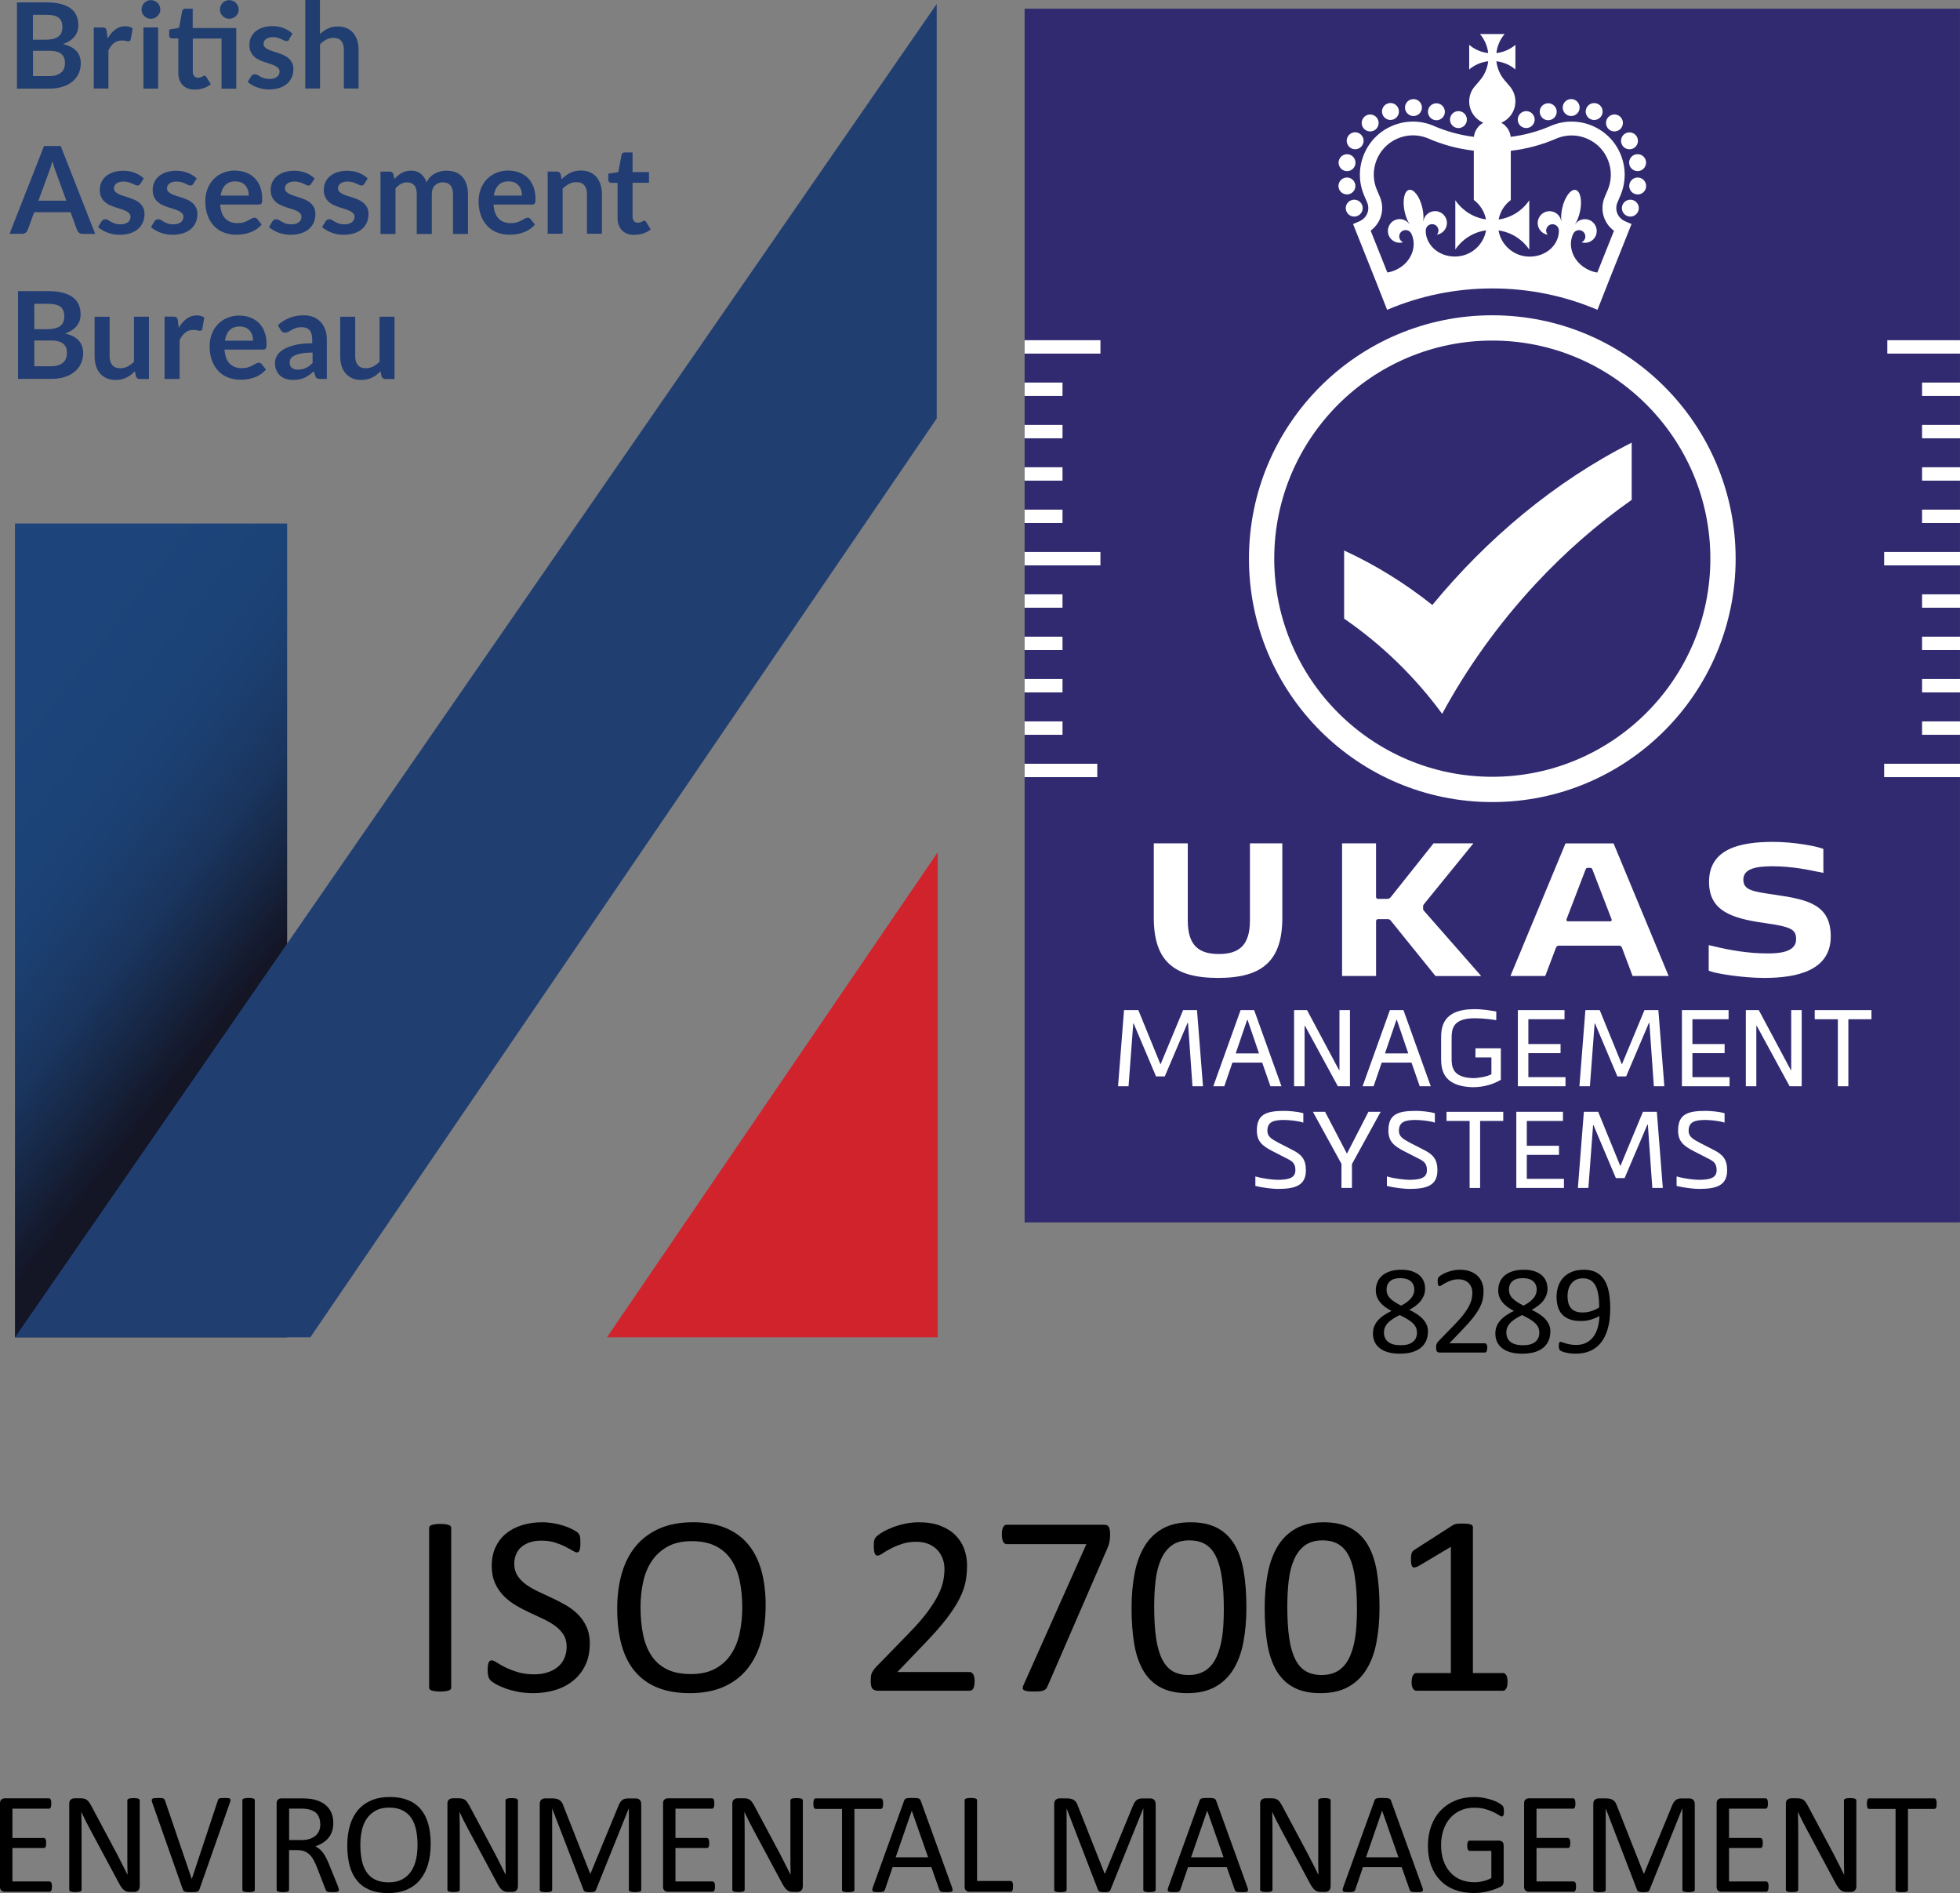
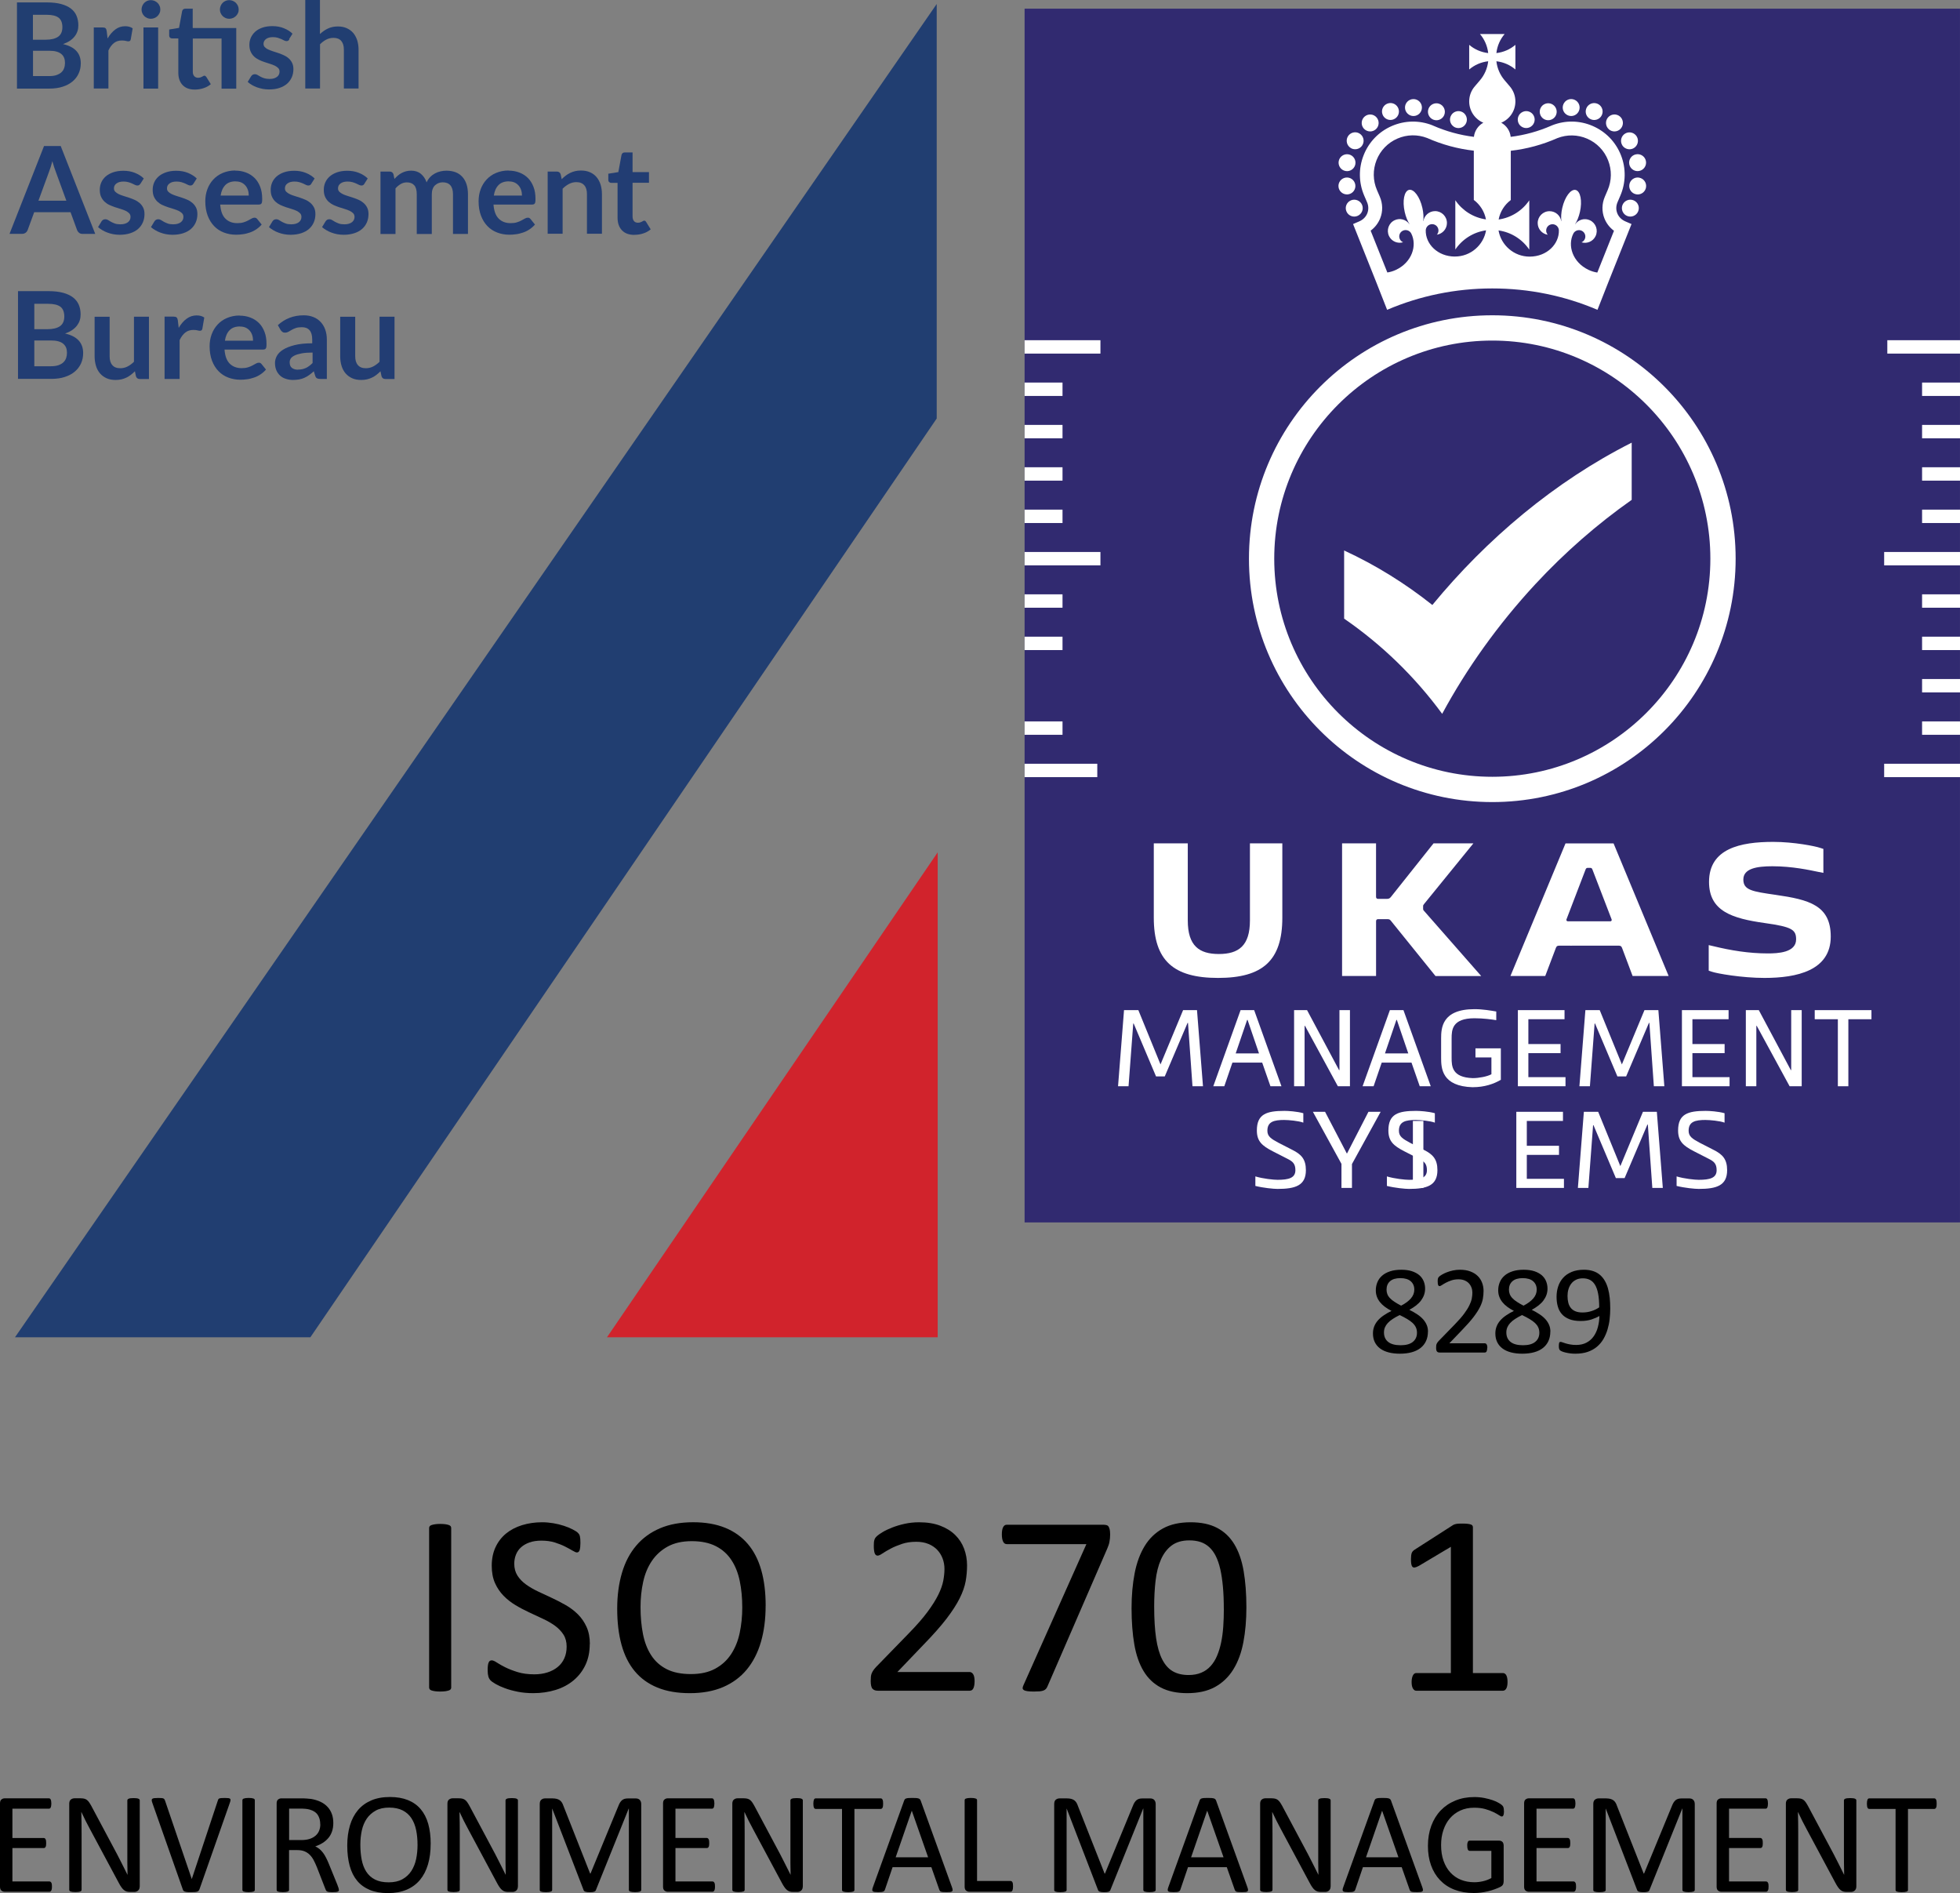
<svg xmlns="http://www.w3.org/2000/svg" id="b" data-name="Layer 2" width="60.321" height="58.249" viewBox="0 0 60.321 58.249">
  <rect x="0" y="0" width="60.321" height="58.249" fill="#808080" stroke="none" />
  <defs>
    <linearGradient id="d" x1="12.403" y1="513.632" x2="-4.796" y2="500.313" gradientTransform="translate(0 -479)" gradientUnits="userSpaceOnUse">
      <stop offset=".29" stop-color="#141525" />
      <stop offset=".31" stop-color="#14192c" />
      <stop offset=".39" stop-color="#172948" />
      <stop offset=".46" stop-color="#1a355f" />
      <stop offset=".55" stop-color="#1b3e6e" />
      <stop offset=".65" stop-color="#1c4378" />
      <stop offset=".79" stop-color="#1d457b" />
      <stop offset="1" stop-color="#1d457b" />
    </linearGradient>
  </defs>
  <g id="c" data-name="a">
    <g>
      <g>
        <rect x="31.533" y=".267" width="28.787" height="37.346" fill="#312a70" />
        <g>
          <path d="M35.848,33.12h-.27l-.688-1.627h-.013l-.145,1.93h-.323l.184-2.342h.441l.682,1.67.695-1.67h.428l.184,2.342h-.323l-.138-1.95h-.013l-.702,1.647h0Z" fill="#fff" />
          <path d="M39.099,33.423l-.254-.728h-.916l-.25.728h-.339l.84-2.342h.418l.84,2.342h-.339ZM38.029,32.412h.718l-.352-1.031h-.013l-.352,1.031h-.001Z" fill="#fff" />
          <path d="M41.21,32.926h.013v-1.845h.323v2.342h-.372l-1.011-1.858h-.013v1.858h-.323v-2.342h.399l.985,1.845h0Z" fill="#fff" />
          <path d="M43.694,33.423l-.254-.728h-.916l-.25.728h-.339l.84-2.342h.418l.84,2.342h-.339ZM42.623,32.412h.718l-.352-1.031h-.013l-.352,1.031h-.001Z" fill="#fff" />
          <path d="M45.327,33.453c-.955-.026-.975-.586-.975-.906v-.59c0-.32.02-.906,1.028-.906.264,0,.511.046.669.072v.267c-.135-.023-.399-.059-.669-.059-.692,0-.705.359-.705.626v.59c0,.26.01.606.652.626.181,0,.438-.046.573-.119v-.517h-.491v-.28h.781v.968c-.221.129-.507.227-.863.227h0Z" fill="#fff" />
          <path d="M46.714,33.423v-2.342h1.436v.28h-1.113v.764h.991v.28h-.991v.738h1.143v.28s-1.466,0-1.466,0Z" fill="#fff" />
          <path d="M50.047,33.12h-.27l-.688-1.627h-.013l-.145,1.93h-.323l.184-2.342h.441l.682,1.67.695-1.67h.428l.184,2.342h-.323l-.138-1.95h-.013l-.702,1.647h0Z" fill="#fff" />
          <path d="M51.763,33.423v-2.342h1.436v.28h-1.113v.764h.991v.28h-.991v.738h1.143v.28s-1.466,0-1.466,0Z" fill="#fff" />
          <path d="M55.113,32.926h.013v-1.845h.323v2.342h-.372l-1.011-1.858h-.013v1.858h-.323v-2.342h.399l.985,1.845h-.001Z" fill="#fff" />
          <path d="M56.562,31.361h-.712v-.28h1.746v.28h-.711v2.062h-.323v-2.062Z" fill="#fff" />
          <path d="M39.532,34.46c-.329,0-.527.053-.527.333,0,.171.109.244.336.366l.431.221c.277.138.418.287.418.626,0,.474-.326.576-.873.576-.119,0-.435-.03-.682-.092v-.293c.234.072.563.105.682.105.343,0,.55-.056.55-.296,0-.198-.082-.27-.247-.352l-.458-.234c-.316-.165-.481-.3-.481-.636,0-.504.296-.603.85-.603.109,0,.385.016.58.072v.29c-.148-.056-.455-.082-.58-.082h.001Z" fill="#fff" />
          <path d="M41.449,35.491h.007l.659-1.281h.376l-.883,1.607v.735h-.323v-.741l-.879-1.601h.375l.669,1.281h0Z" fill="#fff" />
          <path d="M43.58,34.46c-.329,0-.527.053-.527.333,0,.171.109.244.336.366l.431.221c.277.138.418.287.418.626,0,.474-.326.576-.873.576-.119,0-.435-.03-.682-.092v-.293c.234.072.563.105.682.105.343,0,.55-.056.55-.296,0-.198-.082-.27-.247-.352l-.458-.234c-.316-.165-.481-.3-.481-.636,0-.504.296-.603.85-.603.109,0,.385.016.58.072v.29c-.148-.056-.455-.082-.58-.082h.001Z" fill="#fff" />
-           <path d="M45.23,34.49h-.712v-.28h1.746v.28h-.712v2.062h-.323v-2.062h0Z" fill="#fff" />
+           <path d="M45.23,34.49h-.712v-.28v.28h-.712v2.062h-.323v-2.062h0Z" fill="#fff" />
          <path d="M46.666,36.552v-2.342h1.436v.28h-1.113v.764h.991v.28h-.991v.738h1.143v.28s-1.466,0-1.466,0Z" fill="#fff" />
          <path d="M50,36.249h-.27l-.688-1.627h-.013l-.145,1.93h-.323l.184-2.342h.441l.682,1.67.695-1.67h.428l.184,2.342h-.323l-.138-1.95h-.013l-.702,1.647h0Z" fill="#fff" />
          <path d="M52.496,34.46c-.329,0-.527.053-.527.333,0,.171.109.244.336.366l.431.221c.277.138.418.287.418.626,0,.474-.326.576-.873.576-.119,0-.435-.03-.682-.092v-.293c.234.072.563.105.682.105.343,0,.55-.056.55-.296,0-.198-.082-.27-.247-.352l-.458-.234c-.316-.165-.481-.3-.481-.636,0-.504.296-.603.85-.603.109,0,.385.016.58.072v.29c-.148-.056-.455-.082-.58-.082h0Z" fill="#fff" />
        </g>
        <path d="M44.082,18.615c-.83-.66-1.739-1.227-2.715-1.677v2.097c1.161.8,2.181,1.79,3.015,2.926v.007c.757-1.402,1.725-2.759,2.872-3.996.906-.976,1.907-1.85,2.963-2.592v-1.76c-2.371,1.196-4.464,2.964-6.136,4.996h0Z" fill="#fff" />
        <g>
          <path d="M41.863,6.588c.012-.012.023-.025.032-.04.009-.014.017-.029.024-.045.006-.016.011-.032.015-.049.003-.017.005-.034.005-.051s-.002-.034-.005-.051c-.003-.016-.008-.033-.015-.048-.007-.016-.015-.031-.024-.045s-.02-.028-.032-.039c-.012-.012-.025-.023-.04-.032-.014-.009-.029-.018-.045-.024-.016-.007-.032-.012-.049-.015-.033-.007-.068-.007-.102,0-.017.003-.033.008-.049.015-.016.006-.031.015-.045.024s-.028.02-.04.032-.023.025-.032.039c-.009.014-.018.029-.024.045-.007.016-.012.032-.015.048-.003.017-.005.034-.005.051s.002.034.005.051.008.033.015.049c.006.016.015.031.024.045s.02.028.032.04c.012.012.025.023.04.032.014.009.029.017.045.024.016.006.032.011.049.015.017.003.034.005.051.005.069,0,.136-.028.184-.076" fill="#fff" />
          <path d="M41.575,4.557c.041.024.086.035.131.035.09,0,.177-.046.225-.13.073-.124.03-.284-.094-.356-.124-.073-.284-.03-.356.094-.072.124-.03.284.094.356" fill="#fff" />
          <path d="M42.169,4.044c.058,0,.117-.02.166-.06.111-.092.126-.256.034-.367s-.256-.126-.367-.034-.126.256-.035.367c.052.062.126.094.201.094" fill="#fff" />
          <path d="M42.793,3.691c.028,0,.057-.005.086-.015.136-.047.208-.196.16-.331-.047-.136-.196-.208-.332-.16-.136.047-.208.196-.16.331.037.108.138.175.246.175" fill="#fff" />
          <path d="M43.501,3.57c.144,0,.26-.117.26-.261s-.117-.261-.261-.26c-.144,0-.26.117-.26.26s.117.261.261.261" fill="#fff" />
          <path d="M44.115,3.683c.03.011.061.017.092.017.105,0,.205-.064.244-.169.05-.135-.018-.285-.152-.336-.135-.051-.285.017-.336.152-.05.135.018.285.152.336" fill="#fff" />
          <path d="M41.407,5.261c.017.003.033.005.05.005.122,0,.231-.087.255-.211.027-.141-.065-.278-.206-.305s-.278.065-.305.206c-.027.141.065.278.206.305" fill="#fff" />
          <path d="M41.497,5.979c.142-.024.237-.158.213-.3h0c-.024-.142-.158-.238-.3-.214-.142.024-.238.159-.214.3.022.127.132.217.257.217.014,0,.029,0,.044-.004" fill="#fff" />
          <path d="M44.74,3.897c.014.009.029.018.045.024.016.007.032.011.049.015.017.004.034.005.051.005.069,0,.136-.028.184-.077.048-.048.076-.115.076-.184,0-.017-.002-.034-.005-.051s-.008-.033-.015-.049c-.007-.016-.015-.031-.024-.045s-.02-.028-.032-.04c-.06-.06-.15-.088-.235-.071-.017.003-.033.008-.049.015-.016.007-.031.015-.045.024-.014.01-.027.02-.039.032s-.023.025-.032.04c-.009.014-.017.029-.024.045-.006.016-.011.032-.015.049s-.005.034-.005.051c0,.069.028.136.077.184.012.012.025.023.039.032" fill="#fff" />
          <path d="M50.416,6.304c-.007-.016-.015-.031-.024-.045-.01-.014-.02-.028-.032-.039-.012-.012-.025-.023-.04-.032-.014-.01-.029-.018-.045-.024-.016-.007-.032-.012-.049-.015-.033-.007-.068-.007-.102,0-.016.003-.033.008-.048.015-.016.006-.031.014-.045.024-.014.009-.028.02-.04.032s-.023.025-.032.039c-.01.014-.018.029-.024.045-.007.016-.012.032-.015.048-.004.017-.005.034-.005.051s.002.034.005.051.008.033.015.049c.006.016.014.031.024.045.009.014.02.028.032.04.048.048.115.076.184.076.017,0,.034-.002.051-.005.017-.003.033-.008.049-.015.016-.007.031-.015.045-.024.014-.009.028-.02.04-.032s.023-.025.032-.04c.009-.014.017-.029.024-.045.006-.016.011-.032.015-.049.003-.017.005-.034.005-.051s-.002-.034-.005-.051c-.003-.016-.008-.033-.015-.048" fill="#fff" />
          <path d="M48.976,3.677c.028.01.057.015.086.015.108,0,.209-.068.246-.175.047-.136-.024-.284-.16-.331-.136-.047-.284.024-.332.16-.047.136.024.284.16.331" fill="#fff" />
          <path d="M49.52,3.984c.049.04.108.06.166.06.075,0,.149-.032.201-.095.092-.111.076-.275-.034-.367-.111-.092-.275-.076-.367.034-.092.111-.076.275.034.367" fill="#fff" />
          <path d="M49.923,4.463c.048.083.136.13.226.13.044,0,.09-.011.131-.035.124-.072.166-.232.094-.356-.073-.124-.232-.166-.356-.094s-.166.232-.094.356" fill="#fff" />
          <path d="M48.354,3.57c.144,0,.26-.117.261-.261,0-.144-.117-.26-.26-.261h0c-.144,0-.26.117-.261.261,0,.144.117.26.261.261" fill="#fff" />
          <path d="M50.349,4.749c-.141.027-.234.164-.206.305.024.125.133.211.255.211.016,0,.033-.002.05-.005.141-.027.234-.164.207-.305s-.164-.234-.305-.206" fill="#fff" />
          <path d="M50.445,5.465c-.142-.024-.276.072-.3.214s.071.276.213.3c.015.003.029.004.044.004.125,0,.235-.09.256-.217.024-.142-.072-.276-.213-.3" fill="#fff" />
          <path d="M47.648,3.699c.031,0,.061-.005.092-.017.135-.05.203-.201.152-.336s-.201-.203-.336-.152c-.135.05-.203.201-.152.336.039.104.138.169.244.169" fill="#fff" />
          <path d="M46.73,3.78c.006.016.014.031.024.045s.02.027.032.039.025.023.04.032c.014.009.029.018.045.024s.032.011.049.015c.017.004.034.005.051.005.069,0,.136-.028.184-.077.012-.012.023-.025.032-.039.009-.014.017-.029.024-.045s.012-.032.015-.049.005-.034.005-.051c0-.069-.028-.136-.076-.184-.061-.06-.15-.088-.235-.071-.016.003-.033.008-.049.015-.016.007-.031.015-.045.024-.014.01-.028.02-.04.032-.048.048-.076.116-.076.184,0,.017.002.034.005.051s.008.033.015.049" fill="#fff" />
          <path d="M49.774,6.564c-.044-.109-.041-.231.008-.344l.084-.196c.173-.401.18-.845.02-1.25s-.47-.725-.87-.898c-.399-.173-.842-.18-1.247-.02l-.019.008-.004.002c-.402.176-.821.291-1.253.345-.02-.188-.132-.347-.29-.435.256-.108.435-.36.435-.655,0-.177-.065-.338-.171-.462h0l-.161-.189c-.137-.161-.228-.363-.253-.585.222.025.424.116.585.253v-.758c-.161.137-.363.228-.585.253.025-.222.116-.424.253-.585h-.758c.137.161.228.363.253.585-.222-.025-.424-.116-.585-.253v.758c.161-.137.363-.228.585-.253-.025.222-.116.424-.253.585l-.161.189h0c-.107.124-.171.285-.171.462,0,.295.18.548.435.655-.157.087-.269.247-.29.435-.432-.054-.852-.169-1.254-.345l-.022-.01c-.405-.16-.848-.152-1.247.02-.401.173-.71.492-.87.898-.161.406-.154.85.019,1.25l.085.197c.049.112.051.234.008.343-.044.11-.132.198-.248.248l-.19.082.718,1.8.33.839c1.01-.431,2.106-.658,3.237-.658s2.227.227,3.237.658l.33-.839.718-1.8-.19-.082c-.116-.05-.204-.138-.248-.248M44.779,7.894c-.538,0-.914-.392-.9-.813.006-.103.092-.184.196-.184.108,0,.195.087.195.195,0,.05-.019.095-.049.129.175-.027.31-.177.31-.36,0-.201-.163-.365-.365-.365-.182,0-.333.134-.36.308h-.004c.015-.116.007-.258-.027-.407-.077-.341-.262-.589-.412-.555h0c-.148.037-.208.339-.132.678.033.149.088.281.15.379h-.003c-.1-.145-.293-.201-.457-.123-.182.086-.259.304-.173.486.078.165.265.243.434.192-.042-.018-.079-.051-.1-.096-.046-.097-.005-.214.093-.26.095-.045.209-.007.257.085.19.374.019.888-.465,1.118-.088.042-.179.069-.27.083l-.514-1.287c.131-.096.232-.226.293-.377.087-.215.082-.454-.012-.671l-.085-.197c-.128-.296-.133-.624-.015-.924.119-.3.347-.536.643-.664.293-.127.617-.133.915-.018.46.203.941.334,1.436.39v1.516c.191.143.328.355.374.599-.392-.056-.731-.276-.943-.59v1.516c.213-.314.553-.535.946-.59-.078.457-.477.806-.957.806M49.158,8.386c-.091-.014-.182-.041-.27-.083-.485-.23-.656-.744-.466-1.118.049-.092.163-.13.257-.085.097.046.139.163.093.26-.021.045-.058.078-.1.096.17.051.356-.027.434-.192.086-.182.009-.399-.173-.486-.164-.078-.358-.022-.457.124h-.003c.063-.099.117-.231.151-.38.076-.339.017-.641-.132-.677h0c-.15-.035-.335.214-.412.554-.034.149-.042.292-.027.407h-.004c-.027-.175-.178-.308-.36-.308-.201,0-.365.163-.365.365,0,.183.134.333.31.36-.03-.034-.049-.08-.049-.129,0-.108.087-.195.195-.195.104,0,.19.082.196.184.013.42-.363.813-.9.813-.48,0-.878-.348-.957-.806.393.055.733.276.946.59v-1.516c-.212.314-.551.534-.943.59.046-.244.183-.456.374-.599v-1.516c.495-.056.976-.187,1.436-.39.297-.115.622-.109.915.018.296.128.525.364.643.664.119.3.114.628-.015.925l-.084.196c-.094.218-.098.456-.012.672.061.151.162.28.293.377l-.514,1.287v-.002Z" fill="#fff" />
        </g>
        <path d="M45.927,10.479c3.7,0,6.711,3.01,6.711,6.711s-3.01,6.711-6.711,6.711-6.711-3.01-6.711-6.711,3.01-6.711,6.711-6.711M45.927,9.701c-4.136,0-7.489,3.353-7.489,7.489s3.353,7.489,7.489,7.489,7.489-3.353,7.489-7.489-3.353-7.489-7.489-7.489h0Z" fill="#fff" />
        <g>
          <path d="M37.512,29.354c.605,0,.956-.251.956-1.032v-2.372h.997v2.286c0,1.321-.605,1.854-1.978,1.854s-1.978-.533-1.978-1.854v-2.286h1.046v2.372c0,.781.351,1.032.956,1.032h0Z" fill="#fff" />
          <path d="M42.349,25.95v1.639c0,.048.021.069.069.069h.258c.062,0,.093-.014.127-.055l1.315-1.653h1.227l-1.513,1.86c-.028.034-.034.041-.034.076v.072c0,.034.007.048.034.076l1.754,1.998h-1.407l-1.375-1.703c-.028-.034-.048-.048-.11-.048h-.275c-.048,0-.069.021-.069.069v1.681h-1.046v-4.081h1.046,0Z" fill="#fff" />
          <path d="M50.245,30.031l-.325-.865c-.024-.062-.055-.069-.117-.069-.146.002-.547,0-.943,0-.368,0-.718.003-.859,0-.062,0-.093.007-.117.069l-.328.865h-1.071l1.695-4.08h1.479l1.695,4.08h-1.109ZM49.561,28.348c.029,0,.049-.029.039-.057l-.59-1.533c-.017-.045-.034-.055-.076-.055h-.062c-.041,0-.059.01-.076.055l-.587,1.532c-.01.027.01.057.039.057h1.313,0Z" fill="#fff" />
          <path d="M56.01,26.086c.085.026.106.034.106.034v.613s.001.125.001.125c0,0-.138-.029-.163-.032-.251-.052-.791-.172-1.407-.172-.482,0-.894.069-.894.409,0,.33.285.368.994.471,1.028.148,1.696.32,1.696,1.283,0,1.049-1.049,1.273-2.04,1.273-.698,0-1.476-.138-1.627-.193-.082-.028-.089-.03-.089-.03v-.787s.114.025.138.032c.54.131,1.09.224,1.682.224.299,0,.87-.021.87-.433,0-.299-.131-.385-.967-.502-.997-.141-1.713-.361-1.713-1.266,0-1.028.966-1.231,1.974-1.231.647,0,1.3.134,1.438.182h0Z" fill="#fff" />
        </g>
        <rect x="31.533" y="10.468" width="2.334" height=".412" fill="#fff" />
        <rect x="31.533" y="16.984" width="2.334" height=".412" fill="#fff" />
        <rect x="31.533" y="11.771" width="1.167" height=".412" fill="#fff" />
        <rect x="31.533" y="13.074" width="1.167" height=".412" fill="#fff" />
        <rect x="31.533" y="14.377" width="1.167" height=".412" fill="#fff" />
        <rect x="31.533" y="15.681" width="1.167" height=".412" fill="#fff" />
        <rect x="31.533" y="23.5" width="2.237" height=".412" fill="#fff" />
        <rect x="31.533" y="18.287" width="1.167" height=".412" fill="#fff" />
        <rect x="31.533" y="19.59" width="1.167" height=".412" fill="#fff" />
-         <rect x="31.533" y="20.893" width="1.167" height=".412" fill="#fff" />
        <rect x="31.533" y="22.197" width="1.167" height=".412" fill="#fff" />
        <rect x="57.987" y="23.5" width="2.334" height=".412" fill="#fff" />
        <rect x="57.987" y="16.984" width="2.334" height=".412" fill="#fff" />
        <rect x="59.154" y="22.197" width="1.167" height=".412" fill="#fff" />
        <rect x="59.154" y="20.893" width="1.167" height=".412" fill="#fff" />
        <rect x="59.154" y="19.59" width="1.167" height=".412" fill="#fff" />
        <rect x="59.154" y="18.287" width="1.167" height=".412" fill="#fff" />
        <rect x="58.084" y="10.468" width="2.237" height=".412" fill="#fff" />
        <rect x="59.154" y="15.681" width="1.167" height=".412" fill="#fff" />
        <rect x="59.154" y="14.377" width="1.167" height=".412" fill="#fff" />
        <rect x="59.154" y="13.074" width="1.167" height=".412" fill="#fff" />
        <rect x="59.154" y="11.771" width="1.167" height=".412" fill="#fff" />
      </g>
      <g>
        <path d="M43.946,40.971c0,.109-.019.205-.058.29s-.095.156-.168.214c-.073.058-.163.102-.271.132s-.23.045-.369.045c-.129,0-.245-.014-.347-.041s-.189-.067-.26-.12-.125-.118-.163-.196-.056-.166-.056-.266c0-.079.013-.151.039-.217s.063-.127.112-.182c.048-.056.108-.108.179-.156.071-.049.151-.095.241-.139-.078-.04-.146-.082-.206-.127-.059-.044-.11-.093-.151-.145-.042-.053-.073-.109-.094-.168-.022-.059-.032-.124-.032-.194,0-.088.016-.17.048-.247.031-.077.079-.144.144-.201.064-.057.145-.102.245-.135.099-.033.214-.049.346-.049.127,0,.236.015.329.045.092.031.168.072.229.124.06.053.104.114.133.186s.043.147.043.229c0,.066-.011.129-.032.19-.022.061-.053.118-.094.173s-.092.105-.153.153c-.06.047-.129.091-.206.133.092.045.174.092.245.14.072.048.132.099.181.154.048.055.085.113.11.175.026.061.038.129.038.203l-.002-.003ZM43.609,41.006c0-.059-.011-.113-.033-.162-.022-.048-.056-.094-.1-.136-.045-.042-.101-.083-.167-.122-.067-.04-.144-.081-.232-.123-.082.04-.153.08-.214.12-.062.04-.112.082-.151.124-.04.043-.069.088-.089.135-.02.047-.03.099-.03.156,0,.125.043.222.129.291s.215.103.385.103c.166,0,.291-.035.375-.104.085-.069.127-.163.127-.283h0ZM43.527,39.682c0-.054-.009-.104-.028-.147-.019-.044-.047-.082-.083-.113s-.081-.055-.135-.071-.115-.024-.184-.024c-.14,0-.246.032-.317.095-.072.063-.108.15-.108.26,0,.05.009.097.026.14s.044.085.082.123c.036.039.083.077.14.113.056.037.123.076.201.116.131-.067.231-.142.301-.223s.105-.172.105-.27h0Z" />
        <path d="M45.771,41.472c0,.023-.002.044-.005.062-.003.018-.008.033-.014.046-.005.012-.013.021-.023.027-.009.005-.02.009-.032.009h-1.388c-.018,0-.034-.002-.048-.007-.013-.004-.025-.012-.035-.022-.009-.01-.017-.025-.021-.045-.005-.019-.007-.043-.007-.072,0-.026,0-.049.003-.068s.006-.036.013-.051.015-.03.025-.045.023-.031.039-.047l.502-.516c.116-.119.209-.226.279-.32s.124-.18.162-.258.063-.148.075-.212.018-.123.018-.179-.009-.108-.028-.158-.046-.094-.081-.131-.08-.067-.133-.089c-.054-.022-.115-.033-.184-.033-.082,0-.154.011-.219.033s-.121.046-.17.072c-.049.026-.09.05-.122.072s-.057.033-.073.033c-.009,0-.018-.003-.025-.008s-.013-.014-.018-.025-.009-.027-.011-.047-.004-.043-.004-.07c0-.019,0-.036.002-.05s.003-.026.007-.037c.003-.01.008-.02.013-.029s.016-.02.031-.034c.016-.013.042-.032.08-.055s.086-.046.144-.069.121-.042.19-.057c.069-.016.142-.023.219-.023.121,0,.228.017.319.052.091.034.167.081.227.14.061.059.105.129.135.208s.045.163.045.252c0,.08-.007.16-.021.239-.014.08-.044.166-.09.258s-.113.195-.199.308c-.087.113-.202.244-.345.391l-.398.415h1.093c.01,0,.021.003.03.009.01.006.018.015.026.026.007.012.012.026.016.043.003.018.005.038.005.061h-.004Z" />
        <path d="M47.713,40.971c0,.109-.019.205-.058.29s-.095.156-.168.214c-.073.058-.163.102-.271.132s-.23.045-.369.045c-.129,0-.245-.014-.347-.041s-.189-.067-.26-.12-.125-.118-.163-.196-.056-.166-.056-.266c0-.079.013-.151.039-.217s.063-.127.112-.182c.048-.056.108-.108.179-.156.071-.049.151-.095.241-.139-.078-.04-.146-.082-.206-.127-.059-.044-.11-.093-.151-.145-.042-.053-.073-.109-.094-.168-.022-.059-.032-.124-.032-.194,0-.088.016-.17.048-.247.031-.077.079-.144.144-.201.064-.057.145-.102.245-.135.099-.033.214-.049.346-.049.127,0,.236.015.329.045.092.031.168.072.229.124.06.053.104.114.133.186s.043.147.043.229c0,.066-.011.129-.032.19-.022.061-.053.118-.094.173s-.092.105-.153.153c-.06.047-.129.091-.206.133.092.045.174.092.245.14.072.048.132.099.181.154.048.055.085.113.11.175.026.061.038.129.038.203l-.002-.003ZM47.375,41.006c0-.059-.011-.113-.033-.162-.022-.048-.056-.094-.1-.136-.045-.042-.101-.083-.167-.122-.067-.04-.144-.081-.232-.123-.082.04-.153.08-.214.12-.062.04-.112.082-.151.124-.04.043-.069.088-.089.135-.02.047-.03.099-.03.156,0,.125.043.222.129.291s.215.103.385.103c.166,0,.291-.035.375-.104.085-.069.127-.163.127-.283h0ZM47.294,39.682c0-.054-.009-.104-.028-.147-.019-.044-.047-.082-.083-.113s-.081-.055-.135-.071-.115-.024-.184-.024c-.14,0-.246.032-.317.095-.072.063-.108.15-.108.26,0,.05.009.097.026.14s.044.085.082.123c.036.039.083.077.14.113.056.037.123.076.201.116.131-.067.231-.142.301-.223s.105-.172.105-.27h0Z" />
        <path d="M49.557,40.261c0,.109-.007.219-.019.33s-.035.218-.066.321c-.031.102-.073.199-.125.289-.053.09-.119.169-.198.236-.08.067-.174.12-.283.158-.109.038-.237.057-.382.057-.056,0-.11-.003-.162-.01-.053-.007-.1-.016-.142-.026s-.077-.021-.106-.033-.049-.023-.062-.035-.023-.028-.028-.048c-.006-.02-.009-.047-.009-.08,0-.028,0-.051.003-.068.002-.017.005-.03.009-.039s.009-.015.017-.019c.007-.003.016-.005.026-.005.014,0,.034.005.06.015.026.009.059.02.098.032.04.012.086.023.139.032.053.01.113.015.179.015.125,0,.233-.024.323-.073.09-.048.163-.113.22-.195s.1-.176.128-.283.044-.22.047-.34c-.069.04-.151.076-.246.107s-.206.047-.33.047c-.14,0-.257-.019-.352-.057-.095-.038-.172-.09-.229-.156-.058-.066-.099-.144-.124-.235-.026-.09-.038-.189-.038-.297,0-.111.016-.217.049-.317.032-.1.083-.188.151-.265s.156-.137.262-.182.233-.068.38-.068c.105,0,.198.013.279.04.081.026.151.064.21.114s.11.11.151.181c.042.07.075.15.1.239.025.089.043.186.054.29s.016.214.016.329h0ZM49.217,40.224c0-.166-.011-.305-.033-.418-.022-.113-.054-.205-.097-.275s-.095-.12-.157-.151-.134-.047-.215-.047c-.084,0-.156.015-.215.046-.059.03-.108.071-.146.122-.038.051-.066.109-.085.174s-.027.131-.027.2c0,.076.008.146.024.21.016.063.043.117.079.161s.083.078.142.102c.058.024.13.036.215.036.097,0,.191-.014.281-.044.09-.029.169-.068.235-.115h-.001Z" />
      </g>
      <g>
        <path d="M13.887,51.92c0,.021-.005.039-.016.055s-.029.028-.056.038c-.026.009-.061.017-.104.024-.043.006-.098.01-.164.01-.063,0-.117-.003-.162-.01-.045-.007-.08-.015-.106-.024s-.045-.022-.056-.038-.016-.034-.016-.055v-4.903c0-.021.006-.04.017-.056.012-.016.032-.028.059-.037s.063-.017.107-.024c.043-.007.095-.01.156-.01.066,0,.121.003.164.01s.078.014.104.024.045.022.056.037c.01.016.016.035.016.056v4.903h.001Z" />
        <path d="M18.15,50.589c0,.239-.044.453-.132.639-.088.187-.21.345-.367.476-.156.13-.341.229-.553.294s-.44.099-.685.099c-.171,0-.33-.014-.475-.043-.146-.029-.276-.064-.391-.106-.114-.042-.211-.086-.288-.13s-.132-.083-.162-.114-.053-.072-.067-.12c-.014-.049-.022-.114-.022-.196,0-.058.003-.106.008-.144.005-.038.013-.069.024-.093.01-.024.024-.04.039-.049.016-.009.034-.014.056-.014.037,0,.089.023.156.067.067.045.153.094.258.146s.232.102.381.148.321.069.515.069c.147,0,.282-.02.404-.059.123-.039.228-.095.316-.168.088-.072.156-.161.203-.267.047-.105.071-.225.071-.359,0-.145-.033-.269-.099-.371-.066-.103-.153-.193-.26-.271-.108-.078-.231-.149-.369-.213-.138-.065-.279-.13-.424-.198s-.286-.141-.422-.223c-.137-.082-.259-.178-.367-.288-.108-.111-.196-.24-.263-.389s-.101-.327-.101-.535c0-.213.039-.403.116-.57.078-.167.186-.307.324-.421.138-.113.303-.199.493-.258.191-.059.397-.089.618-.089.113,0,.227.01.342.029s.222.046.324.079.192.07.271.111.131.074.156.099.042.045.049.059c.008.014.014.033.02.055.005.023.009.049.012.081s.004.073.004.123c0,.047-.002.089-.006.126s-.01.068-.017.093c-.008.025-.019.043-.034.056-.014.012-.031.018-.049.018-.029,0-.075-.019-.136-.056s-.137-.078-.227-.124c-.089-.046-.195-.088-.318-.127-.122-.038-.26-.057-.413-.057-.142,0-.266.019-.371.057s-.192.089-.26.152c-.069.063-.12.138-.154.225s-.051.179-.051.276c0,.142.033.264.099.367.066.102.153.193.263.272.109.079.233.151.373.217.139.066.281.132.426.199s.287.141.427.221c.139.08.264.175.373.284.109.109.198.238.265.387s.101.324.101.527h-.004Z" />
        <path d="M23.563,49.409c0,.413-.049.786-.146,1.117-.097.331-.243.614-.436.847-.194.233-.436.412-.728.537s-.633.187-1.023.187c-.384,0-.716-.057-.997-.172s-.512-.281-.695-.5-.319-.489-.409-.813c-.09-.324-.134-.696-.134-1.117,0-.403.049-.768.146-1.098s.244-.609.439-.839c.194-.23.438-.408.73-.533s.633-.187,1.023-.187c.376,0,.704.057.983.17s.511.279.697.496.324.486.415.805.136.687.136,1.1h-.001ZM22.844,49.456c0-.29-.026-.558-.077-.807s-.137-.465-.257-.647c-.12-.183-.279-.326-.479-.428-.2-.102-.447-.154-.741-.154s-.541.056-.741.166-.362.258-.487.442-.214.399-.268.645c-.054.246-.081.505-.081.776,0,.3.025.576.075.829.05.253.134.47.253.653.118.183.276.325.475.427.198.101.447.152.747.152.297,0,.547-.056.749-.166.203-.11.366-.26.489-.448s.212-.406.264-.654c.052-.247.079-.509.079-.786Z" />
        <g>
          <path d="M29.994,51.73c0,.047-.003.089-.01.126s-.016.068-.028.093-.028.043-.047.055-.041.018-.065.018h-2.822c-.037,0-.069-.005-.097-.014s-.051-.024-.071-.045-.034-.051-.043-.091-.014-.088-.014-.146c0-.053.002-.099.006-.138.004-.039.013-.074.026-.105s.031-.061.051-.091c.02-.03.047-.063.079-.097l1.021-1.05c.236-.242.425-.459.567-.651.142-.192.252-.367.33-.525s.128-.301.153-.43c.024-.129.037-.25.037-.363s-.019-.22-.057-.322c-.038-.101-.093-.19-.165-.266s-.162-.137-.271-.182-.234-.067-.375-.067c-.166,0-.314.022-.446.067-.132.045-.247.093-.346.146-.099.053-.182.101-.248.146s-.116.067-.149.067c-.019,0-.036-.005-.051-.016-.015-.011-.027-.028-.037-.051s-.017-.055-.022-.095c-.006-.039-.008-.087-.008-.142,0-.039.001-.074.004-.103s.007-.054.014-.075.015-.041.026-.059.032-.041.063-.069.086-.065.164-.113.175-.094.292-.14.246-.085.387-.116.289-.047.444-.047c.247,0,.464.035.649.105s.339.165.462.286.214.262.274.422.091.332.091.513c0,.163-.014.326-.043.488s-.09.337-.184.525-.228.397-.405.628-.411.495-.703.795l-.809.845h2.222c.021,0,.041.006.061.018s.037.03.051.053.025.053.032.089.01.077.01.124Z" />
          <path d="M34.166,47.206c0,.047-.002.09-.006.128s-.009.075-.016.111-.016.07-.028.103-.026.068-.041.105l-1.84,4.24c-.013.032-.03.057-.049.077s-.045.036-.075.047-.069.02-.116.024-.105.006-.174.006c-.089,0-.159-.004-.209-.012s-.086-.02-.109-.038-.032-.038-.03-.063.012-.055.028-.089l1.934-4.334h-2.451c-.05,0-.088-.026-.113-.079s-.038-.126-.038-.221c0-.05.003-.093.01-.13s.016-.068.03-.093.029-.043.047-.055.039-.018.063-.018h2.976c.037,0,.069.004.097.012s.049.024.063.047.026.054.034.091.012.084.012.142Z" />
          <path d="M38.359,49.456c0,.392-.031.75-.093,1.074s-.164.602-.308.835-.331.413-.563.541-.517.191-.857.191c-.321,0-.591-.057-.811-.172s-.397-.283-.531-.505-.23-.496-.286-.821-.085-.698-.085-1.119c0-.389.032-.747.095-1.072s.166-.604.308-.837.329-.413.561-.541.516-.191.853-.191c.324,0,.595.057.815.172s.397.283.531.505.23.496.286.821.085.698.085,1.119ZM37.664,49.504c0-.255-.009-.484-.028-.687s-.045-.382-.081-.537-.082-.289-.138-.401-.124-.204-.203-.276-.169-.125-.27-.158-.215-.049-.341-.049c-.224,0-.405.053-.545.158s-.249.25-.33.434-.135.4-.164.647-.043.513-.043.797c0,.382.02.706.059.973s.102.485.188.653.195.291.328.367.294.114.484.114c.147,0,.277-.024.389-.071s.208-.115.288-.203.147-.194.199-.318.095-.261.126-.411.053-.313.065-.488.018-.357.018-.547Z" />
-           <path d="M42.456,49.456c0,.392-.031.75-.093,1.074s-.164.602-.308.835-.331.413-.563.541-.517.191-.857.191c-.321,0-.591-.057-.811-.172s-.397-.283-.531-.505-.23-.496-.286-.821-.085-.698-.085-1.119c0-.389.032-.747.095-1.072s.166-.604.308-.837.329-.413.561-.541.516-.191.853-.191c.324,0,.595.057.815.172s.397.283.531.505.23.496.286.821.085.698.085,1.119ZM41.761,49.504c0-.255-.009-.484-.028-.687s-.045-.382-.081-.537-.082-.289-.138-.401-.124-.204-.203-.276-.169-.125-.27-.158-.215-.049-.341-.049c-.224,0-.405.053-.545.158s-.249.25-.33.434-.135.4-.164.647-.043.513-.043.797c0,.382.02.706.059.973s.102.485.188.653.195.291.328.367.294.114.484.114c.147,0,.277-.024.389-.071s.208-.115.288-.203.147-.194.199-.318.095-.261.126-.411.053-.313.065-.488.018-.357.018-.547Z" />
          <path d="M46.396,51.754c0,.05-.004.092-.012.126s-.018.062-.032.083-.028.036-.045.045-.035.014-.053.014h-2.668c-.018,0-.036-.005-.051-.014s-.031-.024-.045-.045-.026-.049-.034-.083-.012-.076-.012-.126c0-.047.004-.088.012-.122s.018-.063.03-.085.026-.039.043-.051.036-.018.057-.018h1.066v-3.884l-.987.588c-.05.026-.09.042-.12.047s-.055,0-.073-.018-.031-.045-.038-.085-.01-.089-.01-.15c0-.045.002-.083.006-.114s.01-.058.018-.079.019-.039.034-.055.034-.032.057-.047l1.176-.754c.011-.008.024-.014.039-.02s.036-.011.059-.016.051-.009.083-.01.071-.002.118-.002c.063,0,.116.003.158.008s.075.013.099.022.039.021.047.036.012.03.012.045v4.488h.924c.021,0,.041.006.059.018s.034.029.045.051.021.051.028.085.01.075.01.122Z" />
        </g>
      </g>
      <g>
        <path d="M1.598,58.049c0,.027,0,.05-.004.07s-.008.036-.016.05c-.007.013-.016.023-.026.029s-.02.009-.032.009H.142c-.034,0-.066-.011-.097-.035-.03-.023-.045-.063-.045-.121v-2.562c0-.058.015-.098.045-.121s.062-.035.097-.035h1.363c.012,0,.023.003.032.009.01.006.017.016.023.029.006.013.011.03.014.05.004.02.006.045.006.075,0,.027-.002.05-.006.07-.003.02-.009.036-.014.049s-.014.022-.023.028c-.01.006-.02.009-.032.009H.382v.901h.964c.012,0,.023.003.032.01.01.007.018.016.024.028.007.012.012.028.015.049s.004.045.004.073c0,.027-.002.05-.004.069-.003.019-.008.035-.015.047-.007.012-.015.021-.024.026s-.02.008-.032.008H.382v1.028h1.139c.012,0,.023.003.032.009s.018.015.026.028c.007.012.012.029.016.049.003.02.004.045.004.075v-.003Z" />
        <path d="M4.299,58.049c0,.029-.005.055-.015.075-.01.021-.023.038-.039.051s-.034.023-.054.029-.04.009-.06.009h-.126c-.04,0-.075-.004-.104-.012s-.058-.023-.085-.045c-.027-.021-.054-.05-.08-.088-.027-.037-.055-.084-.085-.142l-.876-1.634c-.046-.084-.092-.173-.139-.265-.047-.093-.09-.182-.13-.27h-.004c.003.106.005.215.007.326,0,.111.002.222.002.331v1.733c0,.01-.003.021-.009.03-.006.009-.017.017-.031.022-.015.005-.035.009-.059.013-.024.003-.055.005-.092.005-.038,0-.069-.002-.093-.005-.024-.004-.043-.008-.057-.013s-.024-.013-.03-.022c-.006-.01-.009-.02-.009-.03v-2.65c0-.059.017-.102.05-.127.033-.025.07-.038.11-.038h.188c.044,0,.081.004.111.011s.057.02.08.036c.024.017.047.041.069.071.022.031.045.069.07.114l.673,1.261c.042.077.082.152.12.225s.076.145.111.217c.036.071.071.141.106.21s.069.138.104.208h.002c-.003-.117-.005-.239-.006-.365s0-.248,0-.365v-1.558c0-.01.003-.02.009-.029.007-.009.017-.017.032-.023s.034-.012.059-.014c.024-.003.056-.005.095-.005.035,0,.064.002.089.005.025.003.044.008.058.014.014.007.024.014.031.023s.009.019.009.029v2.652Z" />
        <path d="M6.133,58.14c-.006.016-.014.03-.024.04s-.025.019-.043.024c-.018.006-.042.01-.071.012s-.064.003-.108.003c-.033,0-.061,0-.085,0s-.045-.002-.063-.005-.033-.006-.045-.01c-.013-.003-.023-.008-.032-.014-.009-.006-.016-.013-.021-.021-.005-.008-.01-.018-.014-.03l-.939-2.668c-.012-.033-.018-.059-.019-.079,0-.02.006-.035.019-.045s.035-.017.064-.02.069-.005.12-.005c.041,0,.074,0,.099.003.024.002.043.006.057.012s.023.014.03.023.013.022.019.037l.824,2.417h.002l.801-2.413c.004-.016.01-.029.016-.04s.016-.019.031-.024.036-.01.062-.012c.027-.002.062-.003.107-.003.046,0,.082.002.109.005.027.004.045.011.054.021.01.01.013.025.011.045s-.009.046-.021.079l-.937,2.668h-.003Z" />
        <path d="M7.842,58.149c0,.012-.003.022-.009.031-.006.009-.016.016-.031.021-.015.005-.034.009-.059.013-.024.003-.055.005-.092.005-.036,0-.066-.002-.091-.005-.025-.004-.045-.008-.06-.013s-.025-.012-.031-.021-.009-.019-.009-.031v-2.757c0-.012.003-.022.01-.031.007-.009.018-.016.033-.021.016-.005.036-.01.06-.014.024-.003.054-.005.088-.005.037,0,.068.002.092.005.024.004.044.008.059.014.015.005.025.012.031.021s.009.019.009.031c0,0,0,2.757,0,2.757Z" />
        <path d="M10.431,58.149c0,.012-.002.022-.007.031-.004.009-.014.016-.029.023-.015.006-.036.01-.062.013-.027.003-.062.004-.107.004-.038,0-.07-.002-.094-.004-.024-.003-.044-.008-.059-.014-.015-.007-.026-.016-.035-.028-.008-.012-.015-.026-.021-.044l-.264-.677c-.031-.077-.063-.147-.097-.212s-.073-.12-.119-.167-.1-.083-.162-.109-.137-.039-.224-.039h-.255v1.223c0,.012-.003.022-.01.031s-.017.016-.031.021c-.014.005-.033.009-.058.013-.024.003-.055.005-.092.005s-.068-.002-.092-.005c-.024-.004-.044-.008-.059-.013s-.025-.012-.031-.021-.009-.019-.009-.031v-2.659c0-.058.015-.098.045-.121s.062-.035.097-.035h.61c.073,0,.133.002.181.006.048.003.091.008.13.012.111.019.209.05.294.091s.156.094.214.158.101.136.13.219c.029.082.043.173.043.272,0,.096-.013.182-.039.258s-.063.144-.112.202c-.049.059-.107.109-.175.152s-.144.079-.229.109c.047.021.09.047.129.079s.074.07.108.114.065.095.094.153c.03.057.059.123.089.195l.258.633c.021.053.034.09.04.112.006.021.009.038.009.05h.001ZM9.856,56.131c0-.113-.025-.208-.075-.285-.05-.078-.135-.134-.253-.168-.037-.01-.079-.018-.125-.022-.047-.005-.108-.007-.183-.007h-.322v.968h.373c.101,0,.187-.012.261-.036s.134-.059.183-.102c.049-.044.085-.095.108-.154s.035-.123.035-.193h-.002Z" />
        <path d="M13.254,56.737c0,.232-.027.442-.082.628-.055.187-.137.345-.245.476-.109.131-.245.232-.409.302-.165.07-.356.106-.575.106-.216,0-.403-.032-.56-.097s-.288-.158-.39-.281c-.103-.123-.18-.275-.23-.457s-.076-.391-.076-.628c0-.227.028-.432.082-.617.055-.185.137-.342.246-.472.109-.129.246-.229.411-.3.164-.07.356-.105.575-.105.212,0,.396.032.553.095s.288.156.392.278.182.273.233.453.076.386.076.618h-.001ZM12.85,56.764c0-.163-.014-.314-.043-.454s-.077-.261-.144-.364c-.068-.103-.157-.183-.269-.241-.113-.057-.251-.087-.417-.087s-.305.031-.417.094-.204.145-.274.248c-.07.104-.121.225-.151.363-.03.139-.045.284-.045.436,0,.169.014.324.042.466.028.142.075.265.142.368s.156.183.267.239c.111.057.251.086.42.086.167,0,.307-.031.421-.094s.205-.146.275-.252c.069-.106.119-.228.149-.367.029-.139.044-.286.044-.442h0Z" />
        <path d="M15.938,58.049c0,.029-.005.055-.015.075-.01.021-.023.038-.039.051s-.034.023-.054.029-.04.009-.06.009h-.126c-.04,0-.075-.004-.104-.012s-.058-.023-.085-.045c-.027-.021-.054-.05-.08-.088-.027-.037-.055-.084-.085-.142l-.876-1.634c-.046-.084-.092-.173-.139-.265-.047-.093-.09-.182-.13-.27h-.004c.003.106.005.215.007.326,0,.111.002.222.002.331v1.733c0,.01-.003.021-.009.03-.006.009-.017.017-.031.022-.015.005-.035.009-.059.013-.024.003-.055.005-.092.005-.038,0-.069-.002-.093-.005-.024-.004-.043-.008-.057-.013s-.024-.013-.03-.022c-.006-.01-.009-.02-.009-.03v-2.65c0-.059.017-.102.05-.127.033-.025.07-.038.11-.038h.188c.044,0,.081.004.111.011s.057.02.08.036c.024.017.047.041.069.071.022.031.045.069.07.114l.673,1.261c.042.077.082.152.12.225s.076.145.111.217c.036.071.071.141.106.21s.069.138.104.208h.002c-.003-.117-.005-.239-.006-.365s0-.248,0-.365v-1.558c0-.01.003-.02.009-.029.007-.009.017-.017.032-.023s.034-.012.059-.014c.024-.003.056-.005.095-.005.035,0,.064.002.089.005.025.003.044.008.058.014.014.007.024.014.031.023s.009.019.009.029v2.652Z" />
        <path d="M19.734,58.149c0,.012-.003.022-.009.031s-.017.016-.032.021c-.015.005-.035.009-.058.013-.024.003-.054.005-.092.005-.035,0-.065-.002-.09-.005-.025-.004-.045-.008-.059-.013s-.025-.012-.031-.021-.009-.019-.009-.031v-2.501h-.005l-1.012,2.513c-.004.01-.01.019-.019.027-.008.007-.02.014-.036.019s-.034.009-.056.011c-.021.002-.047.003-.076.003-.031,0-.058-.002-.08-.004-.022-.003-.041-.007-.056-.012s-.026-.011-.034-.019c-.008-.007-.014-.016-.017-.024l-.968-2.513h-.002v2.501c0,.012-.003.022-.009.031s-.017.016-.032.021c-.015.005-.035.009-.059.013-.024.003-.056.005-.094.005-.037,0-.067-.002-.092-.005-.024-.004-.044-.008-.058-.013-.015-.005-.024-.012-.03-.021s-.008-.019-.008-.031v-2.642c0-.062.016-.106.049-.133.033-.026.07-.04.111-.04h.234c.048,0,.09.005.126.014s.068.023.095.042.05.044.068.073.034.064.047.104l.821,2.08h.011l.855-2.073c.016-.044.035-.082.054-.113.02-.031.041-.056.064-.074s.049-.032.078-.04.062-.012.099-.012h.246c.023,0,.044.003.064.01s.038.017.052.031.026.032.035.053c.009.022.014.048.014.079v2.642-.002Z" />
        <path d="M22.004,58.049c0,.027,0,.05-.004.07s-.008.036-.016.05c-.007.013-.016.023-.026.029s-.02.009-.032.009h-1.378c-.034,0-.066-.011-.097-.035-.03-.023-.045-.063-.045-.121v-2.562c0-.058.015-.098.045-.121s.062-.035.097-.035h1.363c.012,0,.023.003.032.009.01.006.017.016.023.029.006.013.011.03.014.05.004.02.006.045.006.075,0,.027-.002.05-.006.07-.003.02-.009.036-.014.049s-.014.022-.023.028c-.01.006-.02.009-.032.009h-1.123v.901h.964c.012,0,.023.003.032.01.01.007.018.016.024.028.007.012.012.028.015.049s.004.045.004.073c0,.027-.002.05-.004.069-.003.019-.008.035-.015.047-.007.012-.015.021-.024.026s-.02.008-.032.008h-.964v1.028h1.139c.012,0,.023.003.032.009s.018.015.026.028c.007.012.012.029.016.049.003.02.004.045.004.075v-.003Z" />
        <path d="M24.706,58.049c0,.029-.005.055-.015.075-.01.021-.023.038-.039.051s-.034.023-.054.029-.04.009-.06.009h-.126c-.04,0-.075-.004-.104-.012s-.058-.023-.085-.045c-.027-.021-.054-.05-.08-.088-.027-.037-.055-.084-.085-.142l-.876-1.634c-.046-.084-.092-.173-.139-.265-.047-.093-.09-.182-.13-.27h-.004c.003.106.005.215.007.326,0,.111.002.222.002.331v1.733c0,.01-.003.021-.009.03-.006.009-.017.017-.031.022-.015.005-.035.009-.059.013-.024.003-.055.005-.092.005-.038,0-.069-.002-.093-.005-.024-.004-.043-.008-.057-.013s-.024-.013-.03-.022c-.006-.01-.009-.02-.009-.03v-2.65c0-.059.017-.102.05-.127.033-.025.07-.038.11-.038h.188c.044,0,.081.004.111.011s.057.02.08.036c.024.017.047.041.069.071.022.031.045.069.07.114l.673,1.261c.042.077.082.152.12.225s.076.145.111.217c.036.071.071.141.106.21s.069.138.104.208h.002c-.003-.117-.005-.239-.006-.365s0-.248,0-.365v-1.558c0-.01.003-.02.009-.029.007-.009.017-.017.032-.023s.034-.012.059-.014c.024-.003.056-.005.095-.005.035,0,.064.002.089.005.025.003.044.008.058.014.014.007.024.014.031.023s.009.019.009.029v2.652Z" />
        <path d="M27.179,55.499c0,.028-.002.052-.004.073-.003.021-.008.038-.015.05s-.015.022-.024.028-.02.009-.032.009h-.808v2.491c0,.012-.003.022-.009.031s-.016.016-.031.021c-.015.005-.035.009-.059.013-.024.003-.055.005-.092.005-.036,0-.066-.002-.091-.005-.025-.004-.045-.008-.06-.013s-.025-.012-.031-.021-.009-.019-.009-.031v-2.491h-.808c-.012,0-.023-.003-.032-.009-.01-.006-.017-.016-.023-.028s-.01-.029-.014-.05c-.003-.021-.005-.045-.005-.073s.002-.053.005-.075c.004-.021.009-.039.014-.052.006-.014.014-.023.023-.029.01-.006.021-.009.032-.009h1.998c.012,0,.023.003.032.009.01.006.018.016.024.029.007.013.012.031.015.052s.004.046.004.075Z" />
        <path d="M29.299,58.071c.012.033.018.059.019.079,0,.02-.005.035-.017.045-.012.01-.031.017-.059.02s-.064.004-.11.004-.083,0-.11-.003c-.028-.002-.048-.006-.062-.011-.014-.005-.024-.012-.031-.021s-.013-.02-.019-.033l-.246-.699h-1.194l-.235.69c-.005.013-.01.025-.018.035s-.018.018-.032.024-.034.011-.06.014-.06.004-.101.004c-.043,0-.078-.002-.105-.005-.028-.004-.047-.011-.058-.021s-.016-.026-.016-.046.007-.046.019-.079l.963-2.668c.006-.016.014-.029.023-.04s.024-.019.042-.024c.019-.006.042-.01.071-.012s.066-.003.11-.003c.047,0,.087,0,.118.003s.056.006.075.012c.019.006.034.014.045.026.01.011.018.025.024.041l.964,2.668ZM28.062,55.716h-.002l-.495,1.432h.999l-.502-1.432Z" />
        <path d="M31.177,58.04c0,.029-.002.054-.004.075-.003.02-.008.037-.014.051-.007.014-.015.024-.024.031-.01.007-.021.01-.035.01h-1.27c-.034,0-.066-.011-.097-.035-.03-.023-.045-.063-.045-.121v-2.659c0-.012.003-.022.009-.031.006-.009.016-.016.031-.021.015-.005.035-.01.06-.014.025-.003.056-.005.091-.005.037,0,.068.002.092.005.024.004.044.008.059.014.015.005.025.012.031.021s.009.019.009.031v2.484h1.03c.013,0,.025.003.035.01.009.007.017.016.024.029.007.012.011.029.014.05s.004.046.004.075Z" />
        <path d="M35.567,58.149c0,.012-.003.022-.009.031s-.017.016-.032.021c-.015.005-.035.009-.058.013-.024.003-.054.005-.092.005-.035,0-.065-.002-.09-.005-.025-.004-.045-.008-.059-.013s-.025-.012-.031-.021-.009-.019-.009-.031v-2.501h-.005l-1.012,2.513c-.004.01-.01.019-.019.027-.008.007-.02.014-.036.019s-.034.009-.056.011c-.021.002-.047.003-.076.003-.031,0-.058-.002-.08-.004-.022-.003-.041-.007-.056-.012s-.026-.011-.034-.019c-.008-.007-.014-.016-.017-.024l-.968-2.513h-.002v2.501c0,.012-.003.022-.009.031s-.017.016-.032.021c-.015.005-.035.009-.059.013-.024.003-.056.005-.094.005-.037,0-.067-.002-.092-.005-.024-.004-.044-.008-.058-.013-.015-.005-.024-.012-.03-.021s-.008-.019-.008-.031v-2.642c0-.062.016-.106.049-.133.033-.026.07-.04.111-.04h.234c.048,0,.09.005.126.014s.068.023.095.042.05.044.068.073.034.064.047.104l.821,2.08h.011l.855-2.073c.016-.044.035-.082.054-.113.02-.031.041-.056.064-.074s.049-.032.078-.04.062-.012.099-.012h.246c.023,0,.044.003.064.01s.038.017.052.031.026.032.035.053c.009.022.014.048.014.079v2.642-.002Z" />
        <path d="M38.391,58.071c.012.033.018.059.019.079,0,.02-.005.035-.017.045-.012.01-.031.017-.059.02s-.064.004-.11.004-.083,0-.11-.003c-.028-.002-.048-.006-.062-.011-.014-.005-.024-.012-.031-.021s-.013-.02-.019-.033l-.246-.699h-1.194l-.235.69c-.005.013-.01.025-.018.035s-.018.018-.032.024-.034.011-.06.014-.06.004-.101.004c-.043,0-.078-.002-.105-.005-.028-.004-.047-.011-.058-.021s-.016-.026-.016-.046.007-.046.019-.079l.963-2.668c.006-.016.014-.029.023-.04s.024-.019.042-.024c.019-.006.042-.01.071-.012s.066-.003.11-.003c.047,0,.087,0,.118.003s.056.006.075.012c.019.006.034.014.045.026.01.011.018.025.024.041l.964,2.668ZM37.154,55.716h-.002l-.495,1.432h.999l-.502-1.432Z" />
        <path d="M40.95,58.049c0,.029-.005.055-.015.075-.01.021-.023.038-.039.051s-.034.023-.054.029-.04.009-.06.009h-.126c-.04,0-.075-.004-.104-.012s-.058-.023-.085-.045c-.027-.021-.054-.05-.08-.088-.027-.037-.055-.084-.085-.142l-.876-1.634c-.046-.084-.092-.173-.139-.265-.047-.093-.09-.182-.13-.27h-.004c.003.106.005.215.007.326,0,.111.002.222.002.331v1.733c0,.01-.003.021-.009.03-.006.009-.017.017-.031.022-.015.005-.035.009-.059.013-.024.003-.055.005-.092.005-.038,0-.069-.002-.093-.005-.024-.004-.043-.008-.057-.013s-.024-.013-.03-.022c-.006-.01-.009-.02-.009-.03v-2.65c0-.059.017-.102.05-.127.033-.025.07-.038.11-.038h.188c.044,0,.081.004.111.011s.057.02.08.036c.024.017.047.041.069.071.022.031.045.069.07.114l.673,1.261c.042.077.082.152.12.225s.076.145.111.217c.036.071.071.141.106.21s.069.138.104.208h.002c-.003-.117-.005-.239-.006-.365s0-.248,0-.365v-1.558c0-.01.003-.02.009-.029.007-.009.017-.017.032-.023s.034-.012.059-.014c.024-.003.056-.005.095-.005.035,0,.064.002.089.005.025.003.044.008.058.014.014.007.024.014.031.023s.009.019.009.029v2.652Z" />
        <path d="M43.774,58.071c.012.033.018.059.019.079,0,.02-.005.035-.017.045-.012.01-.031.017-.059.02s-.064.004-.11.004-.083,0-.11-.003c-.028-.002-.048-.006-.062-.011-.014-.005-.024-.012-.031-.021s-.013-.02-.019-.033l-.246-.699h-1.194l-.235.69c-.005.013-.01.025-.018.035s-.018.018-.032.024-.034.011-.06.014-.06.004-.101.004c-.043,0-.078-.002-.105-.005-.028-.004-.047-.011-.058-.021s-.016-.026-.016-.046.007-.046.019-.079l.963-2.668c.006-.016.014-.029.023-.04s.024-.019.042-.024c.019-.006.042-.01.071-.012s.066-.003.11-.003c.047,0,.087,0,.118.003s.056.006.075.012c.019.006.034.014.045.026.01.011.018.025.024.041l.964,2.668ZM42.537,55.716h-.002l-.495,1.432h.999l-.502-1.432Z" />
        <path d="M46.287,55.725c0,.028-.002.053-.005.075-.003.021-.007.039-.013.053s-.013.024-.022.03-.019.009-.029.009c-.017,0-.047-.014-.088-.042-.042-.028-.097-.059-.167-.093-.07-.034-.153-.065-.25-.093s-.212-.042-.345-.042c-.158,0-.3.029-.426.087s-.232.138-.32.24-.154.224-.201.364-.07.293-.07.457c0,.184.025.346.076.488.051.142.121.262.212.36.09.097.198.172.323.222s.262.075.412.075c.089,0,.179-.011.27-.032.091-.021.176-.054.254-.097v-.837h-.666c-.025,0-.044-.012-.057-.038-.012-.025-.019-.064-.019-.118,0-.028,0-.052.004-.072s.008-.036.014-.049c.007-.012.014-.022.023-.028s.02-.009.033-.009h.912c.016,0,.033.003.049.009.016.006.031.015.044.026.013.012.024.028.031.049.007.021.011.045.011.071v1.094c0,.038-.007.072-.02.1-.013.028-.042.053-.084.075-.043.021-.099.045-.167.07s-.139.047-.211.064c-.073.017-.146.031-.22.04s-.147.013-.22.013c-.222,0-.42-.035-.595-.103s-.322-.167-.443-.294c-.12-.127-.213-.279-.276-.457-.064-.177-.095-.376-.095-.595,0-.228.035-.434.103-.619.069-.185.166-.343.291-.473s.275-.231.451-.303c.175-.072.369-.108.583-.108.109,0,.212.01.309.029.096.019.182.042.256.068.075.026.138.054.189.085.051.03.086.055.105.074.019.019.033.042.04.067s.011.061.011.109h.003Z" />
        <path d="M48.504,58.049c0,.027,0,.05-.004.07s-.008.036-.016.05c-.007.013-.016.023-.026.029s-.02.009-.032.009h-1.378c-.034,0-.066-.011-.097-.035-.03-.023-.045-.063-.045-.121v-2.562c0-.058.015-.098.045-.121s.062-.035.097-.035h1.363c.012,0,.023.003.032.009.01.006.017.016.023.029.006.013.011.03.014.05.004.02.006.045.006.075,0,.027-.002.05-.006.07-.003.02-.009.036-.014.049s-.014.022-.023.028c-.01.006-.02.009-.032.009h-1.123v.901h.964c.012,0,.023.003.032.01.01.007.018.016.024.028.007.012.012.028.015.049s.004.045.004.073c0,.027-.002.05-.004.069-.003.019-.008.035-.015.047-.007.012-.015.021-.024.026s-.02.008-.032.008h-.964v1.028h1.139c.012,0,.023.003.032.009s.018.015.026.028c.007.012.012.029.016.049.003.02.004.045.004.075v-.003Z" />
        <path d="M52.158,58.149c0,.012-.003.022-.009.031s-.017.016-.032.021c-.015.005-.035.009-.058.013-.024.003-.054.005-.092.005-.035,0-.065-.002-.09-.005-.025-.004-.045-.008-.059-.013s-.025-.012-.031-.021c-.006-.009-.009-.019-.009-.031v-2.501h-.005l-1.012,2.513c-.004.01-.01.019-.019.027-.008.007-.02.014-.036.019s-.034.009-.056.011c-.021.002-.047.003-.076.003-.031,0-.058-.002-.08-.004-.022-.003-.041-.007-.056-.012s-.026-.011-.034-.019c-.008-.007-.014-.016-.017-.024l-.968-2.513h-.002v2.501c0,.012-.003.022-.009.031s-.017.016-.032.021c-.015.005-.035.009-.059.013-.024.003-.056.005-.094.005-.037,0-.067-.002-.092-.005-.024-.004-.044-.008-.058-.013-.015-.005-.024-.012-.03-.021s-.008-.019-.008-.031v-2.642c0-.062.016-.106.049-.133.033-.026.07-.04.111-.04h.234c.048,0,.09.005.126.014s.068.023.095.042.05.044.068.073.034.064.047.104l.821,2.08h.011l.855-2.073c.016-.044.035-.082.054-.113.02-.031.041-.056.064-.074s.049-.032.078-.04.062-.012.099-.012h.246c.023,0,.044.003.064.01s.038.017.052.031.026.032.035.053c.009.022.014.048.014.079v2.642-.002Z" />
        <path d="M54.429,58.049c0,.027-.001.05-.004.07-.003.02-.008.036-.016.05-.007.013-.016.023-.026.029s-.02.009-.032.009h-1.378c-.034,0-.066-.011-.097-.035-.03-.023-.045-.063-.045-.121v-2.562c0-.058.015-.098.045-.121s.062-.035.097-.035h1.363c.012,0,.023.003.032.009.01.006.017.016.023.029s.011.03.014.05c.004.02.006.045.006.075,0,.027-.002.05-.006.07-.003.02-.009.036-.014.049s-.014.022-.023.028c-.01.006-.02.009-.032.009h-1.123v.901h.964c.012,0,.023.003.032.01.01.007.018.016.024.028.007.012.012.028.015.049s.004.045.004.073c0,.027-.002.05-.004.069-.003.019-.008.035-.015.047-.007.012-.015.021-.024.026s-.02.008-.032.008h-.964v1.028h1.139c.012,0,.023.003.032.009s.018.015.026.028c.007.012.012.029.016.049.003.02.004.045.004.075v-.003Z" />
        <path d="M57.13,58.049c0,.029-.005.055-.015.075-.01.021-.023.038-.039.051s-.034.023-.054.029-.04.009-.06.009h-.126c-.04,0-.075-.004-.104-.012s-.058-.023-.085-.045c-.027-.021-.054-.05-.08-.088-.027-.037-.055-.084-.085-.142l-.876-1.634c-.046-.084-.092-.173-.139-.265-.047-.093-.09-.182-.13-.27h-.004c.003.106.005.215.007.326.001.111.002.222.002.331v1.733c0,.01-.003.021-.009.03-.006.009-.017.017-.031.022-.015.005-.035.009-.059.013-.024.003-.055.005-.092.005-.038,0-.069-.002-.093-.005-.024-.004-.043-.008-.057-.013s-.024-.013-.03-.022c-.006-.01-.009-.02-.009-.03v-2.65c0-.059.017-.102.05-.127s.07-.038.11-.038h.188c.044,0,.081.004.111.011s.057.02.08.036c.024.017.047.041.069.071.022.031.045.069.07.114l.673,1.261c.042.077.082.152.12.225s.076.145.111.217c.036.071.071.141.106.21s.069.138.104.208h.002c-.003-.117-.005-.239-.006-.365s-.001-.248-.001-.365v-1.558c0-.01.003-.02.009-.029.007-.009.017-.017.032-.023s.034-.012.059-.014c.024-.003.056-.005.095-.005.035,0,.064.002.089.005.025.003.044.008.058.014.014.007.024.014.031.023s.009.019.009.029v2.652Z" />
        <path d="M59.603,55.499c0,.028-.002.052-.004.073-.003.021-.008.038-.015.05s-.015.022-.024.028-.02.009-.032.009h-.808v2.491c0,.012-.003.022-.009.031s-.016.016-.031.021c-.015.005-.035.009-.059.013-.024.003-.055.005-.092.005-.036,0-.066-.002-.091-.005-.025-.004-.045-.008-.06-.013s-.025-.012-.031-.021-.009-.019-.009-.031v-2.491h-.808c-.012,0-.023-.003-.032-.009-.01-.006-.017-.016-.023-.028s-.01-.029-.014-.05c-.003-.021-.005-.045-.005-.073s.002-.053.005-.075c.004-.021.009-.039.014-.052.006-.014.014-.023.023-.029.01-.006.021-.009.032-.009h1.998c.012,0,.023.003.032.009.01.006.018.016.024.029.007.013.012.031.015.052s.004.046.004.075h0Z" />
      </g>
      <g>
        <g>
          <g>
            <g>
              <path d="M2.93,7.197h-.389c-.044,0-.08-.011-.107-.034-.027-.021-.048-.048-.061-.082l-.202-.551h-1.119l-.202.551c-.011.029-.029.055-.059.078s-.065.036-.107.036h-.391l1.062-2.702h.513l1.062,2.702v.002h0ZM1.18,6.175h.862l-.328-.898c-.015-.04-.032-.086-.05-.141s-.036-.114-.053-.177c-.017.063-.034.122-.05.177-.017.055-.034.103-.05.143l-.328.896h-.003Z" fill="#223d73" />
              <path d="M4.32,5.653c-.013.019-.025.034-.04.042s-.032.013-.053.013c-.023,0-.046-.006-.072-.019-.025-.013-.055-.027-.088-.042-.034-.015-.072-.029-.116-.042-.042-.013-.095-.019-.151-.019-.09,0-.162.019-.215.059-.053.038-.078.088-.078.151,0,.042.013.076.04.103s.063.053.107.074.095.04.151.057c.057.017.114.036.172.055s.116.042.172.067.105.059.151.097c.044.04.08.086.107.141s.04.12.04.198c0,.093-.017.177-.05.254-.034.078-.082.145-.147.202s-.145.101-.24.132-.204.048-.328.048c-.065,0-.13-.006-.193-.017-.063-.013-.124-.027-.181-.05-.059-.021-.111-.046-.16-.076s-.093-.059-.13-.093l.107-.177c.015-.021.029-.038.048-.048.019-.011.042-.017.072-.017s.057.008.082.025.055.034.088.053c.034.019.074.036.118.053.046.017.103.025.172.025.055,0,.101-.006.141-.019s.072-.029.097-.05.044-.046.057-.074c.013-.027.017-.057.017-.086,0-.044-.013-.082-.04-.109-.027-.029-.063-.053-.107-.076-.044-.021-.095-.04-.151-.057s-.116-.036-.175-.055-.118-.044-.175-.069-.107-.061-.151-.101c-.044-.042-.08-.093-.107-.151-.027-.059-.04-.132-.04-.217,0-.078.015-.154.046-.225s.078-.132.137-.185c.061-.053.137-.095.227-.126s.196-.048.313-.048c.132,0,.252.021.36.065.109.044.198.101.271.172l-.105.166-.002-.004h.002Z" fill="#223d73" />
              <path d="M5.952,5.653c-.013.019-.025.034-.04.042s-.032.013-.053.013c-.023,0-.046-.006-.072-.019-.025-.013-.055-.027-.088-.042-.034-.015-.072-.029-.116-.042-.042-.013-.095-.019-.151-.019-.09,0-.162.019-.215.059-.053.038-.078.088-.078.151,0,.042.013.076.04.103s.063.053.107.074.095.04.149.057c.057.017.114.036.172.055s.116.042.172.067.105.059.149.097c.044.04.08.086.107.141s.04.12.04.198c0,.093-.017.177-.05.254-.034.078-.082.145-.147.202s-.145.101-.24.132-.204.048-.328.048c-.065,0-.13-.006-.193-.017-.063-.013-.124-.027-.181-.05-.059-.021-.111-.046-.16-.076s-.093-.059-.13-.093l.107-.177c.015-.021.029-.038.048-.048.019-.011.042-.017.072-.017s.057.008.082.025.055.034.088.053c.034.019.074.036.118.053.046.017.103.025.172.025.055,0,.101-.006.141-.019s.072-.029.097-.05.044-.046.057-.074c.013-.027.017-.057.017-.086,0-.044-.013-.082-.04-.109-.027-.029-.063-.053-.107-.076-.044-.021-.095-.04-.151-.057s-.116-.036-.175-.055-.118-.044-.175-.069-.107-.061-.151-.101c-.044-.042-.08-.093-.107-.151-.027-.059-.04-.132-.04-.217,0-.078.015-.154.046-.225s.078-.132.137-.185c.061-.053.137-.095.227-.126s.196-.048.313-.048c.132,0,.252.021.362.065.107.044.198.101.271.172l-.105.166v-.004h.002Z" fill="#223d73" />
              <path d="M7.239,5.25c.12,0,.231.019.334.059.101.038.189.095.263.168.074.074.13.164.172.273.042.107.061.231.061.368,0,.036,0,.063-.004.086-.002.023-.008.042-.017.055s-.019.023-.034.027c-.015.006-.032.008-.053.008h-1.184c.015.198.067.341.16.433.093.093.215.139.366.139.076,0,.139-.008.193-.025.055-.017.101-.036.143-.059.04-.021.076-.04.107-.059.029-.017.061-.025.088-.025.019,0,.036.004.048.011s.025.019.036.032l.135.168c-.05.059-.109.109-.172.151s-.13.074-.2.097-.139.042-.21.05c-.072.011-.141.015-.208.015-.132,0-.257-.023-.372-.067-.116-.044-.215-.109-.299-.196s-.151-.193-.2-.322c-.048-.128-.074-.276-.074-.444,0-.13.021-.254.063-.368s.103-.215.183-.301.175-.154.29-.202.242-.076.385-.076l-.002.002.002.002ZM7.25,5.58c-.135,0-.24.038-.315.114s-.124.183-.145.324h.866c0-.059-.008-.116-.025-.168s-.042-.099-.076-.139-.076-.072-.126-.095-.111-.034-.179-.034v-.002Z" fill="#223d73" />
              <path d="M9.582,5.653c-.013.019-.025.034-.04.042s-.032.013-.053.013c-.023,0-.046-.006-.072-.019-.025-.013-.055-.027-.088-.042-.034-.015-.072-.029-.116-.042-.042-.013-.095-.019-.151-.019-.09,0-.162.019-.215.059-.053.038-.078.088-.078.151,0,.042.013.076.04.103s.063.053.107.074.095.04.151.057c.057.017.114.036.172.055s.116.042.172.067.105.059.149.097c.044.04.08.086.107.141s.04.12.04.198c0,.093-.017.177-.05.254-.034.078-.082.145-.147.202s-.145.101-.24.132-.204.048-.328.048c-.065,0-.13-.006-.193-.017-.063-.013-.124-.027-.181-.05-.059-.021-.111-.046-.16-.076s-.093-.059-.13-.093l.107-.177c.015-.021.029-.038.048-.048.019-.011.042-.017.072-.017s.055.008.082.025c.025.017.055.034.088.053.034.019.074.036.118.053s.103.025.172.025c.055,0,.101-.006.141-.019s.072-.029.097-.05.044-.046.057-.074c.013-.027.017-.057.017-.086,0-.044-.013-.082-.04-.109-.027-.029-.063-.053-.107-.076-.044-.021-.095-.04-.151-.057s-.116-.036-.175-.055-.118-.044-.175-.069c-.057-.027-.107-.061-.151-.101s-.08-.093-.107-.151c-.027-.059-.04-.132-.04-.217,0-.078.015-.154.046-.225s.078-.132.137-.185c.061-.053.137-.095.225-.126s.196-.048.313-.048c.132,0,.252.021.36.065.109.044.198.101.271.172l-.105.166.002-.004h.002Z" fill="#223d73" />
              <path d="M11.216,5.653c-.013.019-.025.034-.04.042s-.032.013-.053.013c-.023,0-.046-.006-.072-.019-.025-.013-.055-.027-.088-.042-.034-.015-.072-.029-.116-.042-.042-.013-.095-.019-.151-.019-.09,0-.162.019-.215.059-.053.038-.078.088-.078.151,0,.042.013.076.04.103s.063.053.107.074.095.04.151.057c.057.017.114.036.172.055s.116.042.172.067.105.059.149.097c.044.04.08.086.107.141s.04.12.04.198c0,.093-.017.177-.05.254-.034.078-.082.145-.147.202s-.145.101-.24.132-.204.048-.328.048c-.065,0-.13-.006-.193-.017-.063-.013-.124-.027-.181-.05-.059-.021-.111-.046-.16-.076s-.093-.059-.13-.093l.107-.177c.015-.021.029-.038.048-.048.019-.011.042-.017.072-.017s.055.008.082.025c.025.017.055.034.088.053.034.019.074.036.118.053s.103.025.172.025c.055,0,.101-.006.141-.019s.072-.029.097-.05.044-.046.057-.074c.013-.027.017-.057.017-.086,0-.044-.013-.082-.04-.109-.027-.029-.063-.053-.107-.076-.044-.021-.095-.04-.151-.057s-.116-.036-.175-.055-.118-.044-.175-.069c-.057-.027-.107-.061-.151-.101s-.08-.093-.107-.151c-.027-.059-.04-.132-.04-.217,0-.078.015-.154.046-.225s.078-.132.137-.185c.061-.053.137-.095.225-.126s.196-.048.313-.048c.132,0,.252.021.36.065.109.044.198.101.271.172l-.105.166.002-.004h.002Z" fill="#223d73" />
              <path d="M11.71,7.197v-1.918h.282c.059,0,.099.027.118.084l.029.143c.034-.038.069-.072.105-.103s.076-.059.118-.08c.042-.023.086-.04.135-.053.048-.013.101-.019.158-.019.12,0,.221.034.299.099s.137.151.175.261c.029-.063.067-.118.111-.164s.095-.082.147-.111c.053-.029.111-.05.17-.063.061-.015.122-.021.183-.021.105,0,.2.017.282.048s.151.08.208.143.099.139.128.227c.029.09.044.193.044.309v1.22h-.461v-1.22c0-.122-.027-.215-.08-.276-.053-.061-.132-.093-.236-.093-.048,0-.09.008-.132.025-.04.017-.076.04-.107.069s-.055.069-.072.116c-.017.046-.025.099-.025.16v1.22h-.463v-1.22c0-.128-.025-.221-.078-.28s-.128-.088-.229-.088c-.065,0-.128.017-.185.05-.059.034-.111.078-.162.135v1.403h-.461l-.002-.004h.001Z" fill="#223d73" />
              <path d="M15.65,5.25c.12,0,.231.019.334.059.101.038.189.095.263.168.074.074.13.164.172.273.042.107.061.231.061.368,0,.036,0,.063-.004.086-.002.023-.008.042-.017.055s-.019.023-.034.027c-.015.006-.032.008-.053.008h-1.184c.015.198.067.341.16.433.093.093.215.139.366.139.076,0,.139-.008.193-.025.055-.017.101-.036.143-.059.04-.021.076-.04.107-.059.029-.017.061-.025.088-.025.019,0,.036.004.048.011s.025.019.036.032l.135.168c-.05.059-.109.109-.172.151s-.13.074-.2.097-.139.042-.21.05c-.072.011-.141.015-.208.015-.132,0-.257-.023-.372-.067s-.215-.109-.299-.196-.151-.193-.2-.322-.074-.276-.074-.444c0-.13.021-.254.063-.368s.103-.215.183-.301.175-.154.29-.202.242-.076.385-.076l-.002.002.002.002ZM15.658,5.58c-.135,0-.24.038-.315.114s-.124.183-.145.324h.866c0-.059-.008-.116-.025-.168s-.042-.099-.076-.139-.076-.072-.126-.095-.111-.034-.179-.034v-.002Z" fill="#223d73" />
              <path d="M16.855,7.197v-1.918h.282c.059,0,.099.027.118.084l.032.151c.038-.04.08-.076.122-.109.042-.032.088-.061.137-.084.048-.023.099-.042.154-.055s.114-.019.179-.019c.105,0,.198.017.278.053.082.036.149.086.202.149.055.065.095.141.124.229.027.088.042.187.042.294v1.22h-.461v-1.22c0-.118-.027-.208-.082-.271s-.135-.097-.244-.097c-.08,0-.154.019-.225.055-.069.036-.137.086-.198.147v1.386h-.461l.002.004h0Z" fill="#223d73" />
            </g>
            <path d="M19.524,7.227c-.166,0-.292-.046-.383-.141-.09-.095-.135-.223-.135-.389v-1.07h-.193c-.025,0-.046-.008-.065-.025s-.027-.04-.027-.074v-.183l.309-.05.097-.524c.004-.025.017-.044.034-.059s.04-.021.067-.021h.24v.604h.505v.328h-.505v1.039c0,.059.015.107.044.141s.069.05.12.05c.029,0,.053-.004.072-.011s.036-.015.05-.021c.015-.008.027-.015.038-.021s.023-.011.034-.011c.013,0,.025.004.034.011.008.006.019.017.027.032l.139.225c-.067.057-.145.099-.231.126-.086.029-.177.042-.271.042l.002.002h-.002Z" fill="#223d73" />
            <g>
              <path d="M.554,11.66v-2.702h.932c.177,0,.328.017.452.05s.227.082.309.143c.08.063.139.137.177.225.038.088.057.187.057.299,0,.063-.008.124-.027.183s-.048.111-.086.162c-.04.05-.088.097-.149.137-.061.042-.132.076-.217.105.37.084.557.284.557.601,0,.116-.021.221-.065.318s-.107.181-.191.252-.187.126-.309.166-.261.059-.419.059H.555v.002h0ZM1.056,10.129h.402c.17,0,.301-.032.389-.093.088-.063.132-.162.132-.297s-.04-.242-.12-.301-.204-.09-.374-.09h-.429v.78h0ZM1.056,10.476v.793h.511c.093,0,.172-.011.236-.034s.114-.053.151-.09.065-.08.082-.13.025-.103.025-.16-.008-.111-.027-.158-.048-.086-.088-.12-.09-.059-.154-.076-.137-.025-.227-.025c0,0-.509,0-.509,0Z" fill="#223d73" />
              <path d="M3.374,9.744v1.218c0,.118.027.208.082.271.055.065.135.097.244.097.08,0,.154-.017.225-.053.069-.036.137-.084.198-.147v-1.386h.461v1.918h-.282c-.059,0-.099-.027-.118-.084l-.032-.154c-.04.04-.082.076-.124.109s-.088.061-.135.084c-.048.023-.099.042-.156.055s-.116.019-.179.019c-.105,0-.198-.017-.278-.053s-.147-.086-.202-.149c-.055-.065-.097-.141-.124-.231s-.042-.187-.042-.294v-1.218h.461v-.002h0Z" fill="#223d73" />
              <path d="M5.065,11.66v-1.918h.271c.048,0,.08.008.099.025.019.017.032.048.038.09l.027.231c.069-.118.149-.212.242-.28.093-.069.196-.103.309-.103.095,0,.172.021.236.065l-.059.345c-.004.023-.013.038-.025.048-.013.008-.029.015-.05.015-.019,0-.044-.004-.076-.013s-.076-.013-.128-.013c-.097,0-.179.027-.246.08s-.126.13-.175.233v1.195h-.461l-.002-.002v.002Z" fill="#223d73" />
              <path d="M7.372,9.712c.12,0,.231.019.334.059.101.038.189.095.263.168s.13.164.172.273c.042.107.061.231.061.368,0,.036,0,.063-.004.086-.002.023-.008.042-.017.055s-.019.023-.034.027-.032.008-.053.008h-1.184c.015.198.067.341.16.433s.215.139.366.139c.076,0,.139-.008.193-.025.055-.017.101-.036.143-.059.04-.021.076-.04.107-.059.029-.017.061-.025.088-.025.019,0,.036.004.048.011s.025.019.036.032l.135.168c-.05.059-.109.109-.172.151s-.13.074-.2.097-.139.042-.21.05c-.072.011-.141.015-.208.015-.132,0-.257-.023-.372-.067-.116-.044-.215-.109-.299-.196s-.151-.193-.2-.322c-.048-.128-.074-.276-.074-.444,0-.13.021-.254.063-.368s.103-.215.183-.301.175-.154.29-.202.242-.076.385-.076l-.002.002.002.002ZM7.382,10.045c-.135,0-.24.038-.315.114s-.124.183-.145.324h.866c0-.059-.008-.116-.025-.168s-.042-.099-.076-.139-.076-.072-.126-.095-.111-.034-.179-.034v-.002Z" fill="#223d73" />
              <path d="M10.068,11.66h-.208c-.044,0-.078-.006-.103-.019s-.044-.04-.057-.08l-.042-.137c-.048.044-.097.082-.143.116s-.095.061-.145.084c-.05.023-.103.04-.16.05s-.118.017-.187.017c-.082,0-.156-.011-.225-.034-.069-.021-.128-.055-.177-.099-.048-.044-.088-.099-.116-.164-.027-.065-.042-.141-.042-.227,0-.072.019-.143.057-.215s.101-.135.189-.191.206-.103.353-.141c.147-.038.33-.057.547-.057v-.114c0-.128-.027-.225-.082-.288s-.132-.093-.236-.093c-.076,0-.137.008-.187.025-.05.017-.093.038-.13.059s-.072.042-.101.059c-.032.017-.065.025-.103.025-.032,0-.059-.008-.08-.025-.023-.017-.04-.036-.055-.059l-.084-.147c.221-.202.486-.303.797-.303.111,0,.212.019.301.055s.162.088.223.154.107.143.139.236c.032.09.048.191.048.299v1.211l.008.002h0ZM9.172,11.372c.048,0,.09-.004.13-.013s.078-.021.114-.038.069-.038.103-.063.067-.055.101-.088v-.322c-.135,0-.246.008-.336.025s-.162.038-.217.065-.095.057-.118.093-.034.074-.034.116c0,.082.023.139.072.175.048.036.111.053.187.053l-.002-.002h0Z" fill="#223d73" />
              <path d="M10.932,9.744v1.218c0,.118.027.208.082.271.055.065.135.097.244.097.08,0,.154-.017.225-.053.069-.036.137-.084.198-.147v-1.386h.461v1.918h-.282c-.059,0-.099-.027-.118-.084l-.032-.154c-.04.04-.08.076-.124.109-.042.034-.088.061-.135.084-.048.023-.099.042-.156.055-.055.013-.116.019-.179.019-.105,0-.198-.017-.278-.053s-.147-.086-.202-.149c-.055-.065-.097-.141-.124-.231s-.042-.187-.042-.294v-1.218h.461v-.002h0Z" fill="#223d73" />
            </g>
          </g>
          <path d="M.522,2.724V.074h.915c.175,0,.322.017.444.05s.223.08.303.141c.078.061.137.135.172.223.036.086.055.185.055.292,0,.063-.008.122-.027.179-.019.057-.046.109-.086.16-.038.05-.088.095-.147.135-.059.04-.13.074-.212.103.364.082.547.28.547.591,0,.111-.021.217-.065.311-.042.095-.105.177-.187.246s-.183.124-.303.162c-.12.04-.257.059-.41.059H.52l.004-.002h-.002ZM1.016,1.222h.393c.168,0,.294-.032.381-.093.086-.061.13-.158.13-.292s-.04-.236-.118-.294-.2-.088-.366-.088h-.423v.766l.002.002h0ZM1.016,1.563v.778h.501c.093,0,.168-.011.229-.034s.111-.05.149-.088c.038-.036.065-.08.08-.128.017-.048.025-.101.025-.156s-.008-.109-.027-.156-.046-.084-.086-.118c-.04-.032-.088-.057-.149-.074s-.135-.025-.221-.025h-.501Z" fill="#213e71" />
          <path d="M2.886,2.724V.844h.265c.046,0,.08.008.097.025.019.017.029.046.036.088l.027.227c.067-.116.145-.208.236-.276s.191-.101.305-.101c.093,0,.17.021.231.065l-.059.339c-.004.021-.013.038-.023.046-.013.008-.029.015-.05.015-.019,0-.044-.004-.076-.013s-.074-.013-.126-.013c-.095,0-.175.025-.242.078s-.124.128-.17.229v1.171h-.452l.002-.002v.002Z" fill="#213e71" />
          <path d="M4.934.295c0,.04-.008.076-.023.109-.017.034-.038.065-.063.09s-.057.046-.093.061c-.036.015-.074.023-.114.023s-.076-.008-.111-.023-.065-.036-.09-.061-.046-.055-.061-.09c-.015-.034-.023-.072-.023-.109s.008-.078.023-.114.036-.065.061-.093c.025-.025.057-.046.09-.061.036-.015.072-.023.111-.023s.078.008.114.023c.036.015.067.036.093.061.027.025.048.057.063.093.017.036.023.074.023.114ZM4.867.844v1.882h-.452V.844h.452Z" fill="#213e71" />
          <g>
            <path d="M5.942.267h-.236c-.027,0-.048.006-.067.021s-.029.032-.034.057l-.095.513-.303.05v.179c0,.032.008.055.027.072.017.017.038.023.063.023h.191v1.052c0,.162.044.29.132.383.088.093.212.139.376.139.093,0,.181-.015.265-.042.086-.027.162-.069.227-.124l-.137-.221c-.011-.013-.019-.023-.027-.029-.008-.006-.019-.011-.034-.011-.011,0-.021.004-.034.011-.011.006-.023.015-.038.021s-.032.015-.05.021-.042.011-.072.011c-.048,0-.088-.017-.118-.05s-.044-.078-.044-.137v-1.02h.885v1.542h.452V.863h-1.34V.27h.006l.005-.003Z" fill="#213e71" />
            <path d="M7.323.181c-.017-.036-.038-.065-.063-.093-.027-.025-.057-.046-.093-.061-.036-.015-.074-.023-.114-.023s-.076.008-.111.023c-.036.015-.065.036-.09.061s-.046.057-.061.093-.023.074-.023.114.008.076.023.109.036.065.061.09.057.046.09.061c.036.015.072.023.111.023s.078-.008.114-.023.067-.036.093-.061.048-.055.063-.09c.017-.034.023-.072.023-.109s-.008-.078-.023-.114Z" fill="#213e71" />
          </g>
          <path d="M8.907,1.21c-.013.019-.025.034-.038.042s-.032.013-.05.013c-.021,0-.046-.006-.072-.019-.025-.013-.055-.025-.086-.042-.034-.015-.072-.029-.114-.042s-.093-.019-.149-.019c-.088,0-.16.019-.21.057s-.078.088-.078.149c0,.04.013.074.04.101s.061.053.105.072.093.04.147.057c.055.017.111.034.168.055.057.019.114.042.168.067s.105.057.147.095c.044.038.078.084.105.139s.04.118.04.193c0,.09-.017.175-.05.25-.034.076-.082.143-.145.198s-.143.099-.236.13-.2.046-.322.046c-.065,0-.128-.006-.189-.017-.061-.013-.122-.027-.179-.048s-.109-.044-.158-.074c-.048-.027-.09-.059-.128-.093l.105-.172c.013-.021.029-.036.048-.048.019-.011.042-.017.069-.017s.055.008.08.023c.025.017.055.034.086.05.034.019.072.036.116.05s.101.023.17.023c.055,0,.101-.006.139-.019s.069-.029.095-.05.044-.044.055-.072c.013-.027.017-.057.017-.086,0-.044-.013-.08-.04-.107s-.061-.053-.105-.074-.093-.04-.149-.057-.111-.034-.17-.055c-.059-.019-.116-.042-.17-.069-.055-.027-.105-.059-.149-.101s-.078-.09-.105-.149-.04-.13-.04-.212c0-.078.015-.149.046-.221.032-.069.076-.13.135-.183s.132-.093.221-.124.191-.046.307-.046c.13,0,.248.021.353.065.107.042.196.099.265.168l-.103.164.008.008h0Z" fill="#213e71" />
          <path d="M9.395,2.724V0h.452v1.047c.074-.069.154-.126.242-.168s.191-.065.309-.065c.103,0,.193.017.273.053s.145.084.2.147c.053.063.093.139.122.225.027.088.042.183.042.288v1.197h-.452v-1.197c0-.116-.027-.204-.08-.267s-.132-.095-.24-.095c-.078,0-.151.017-.221.053s-.132.084-.193.145v1.361s-.454,0-.454,0Z" fill="#213e71" />
        </g>
        <polygon points="28.858 26.226 18.68 41.147 28.858 41.147 28.858 26.226" fill="#d1232c" />
-         <rect x=".461" y="16.108" width="8.376" height="25.039" fill="url(#d)" />
        <polygon points="28.828 12.877 28.828 .123 .461 41.147 9.552 41.147 28.828 12.877" fill="#213e71" />
      </g>
    </g>
  </g>
</svg>